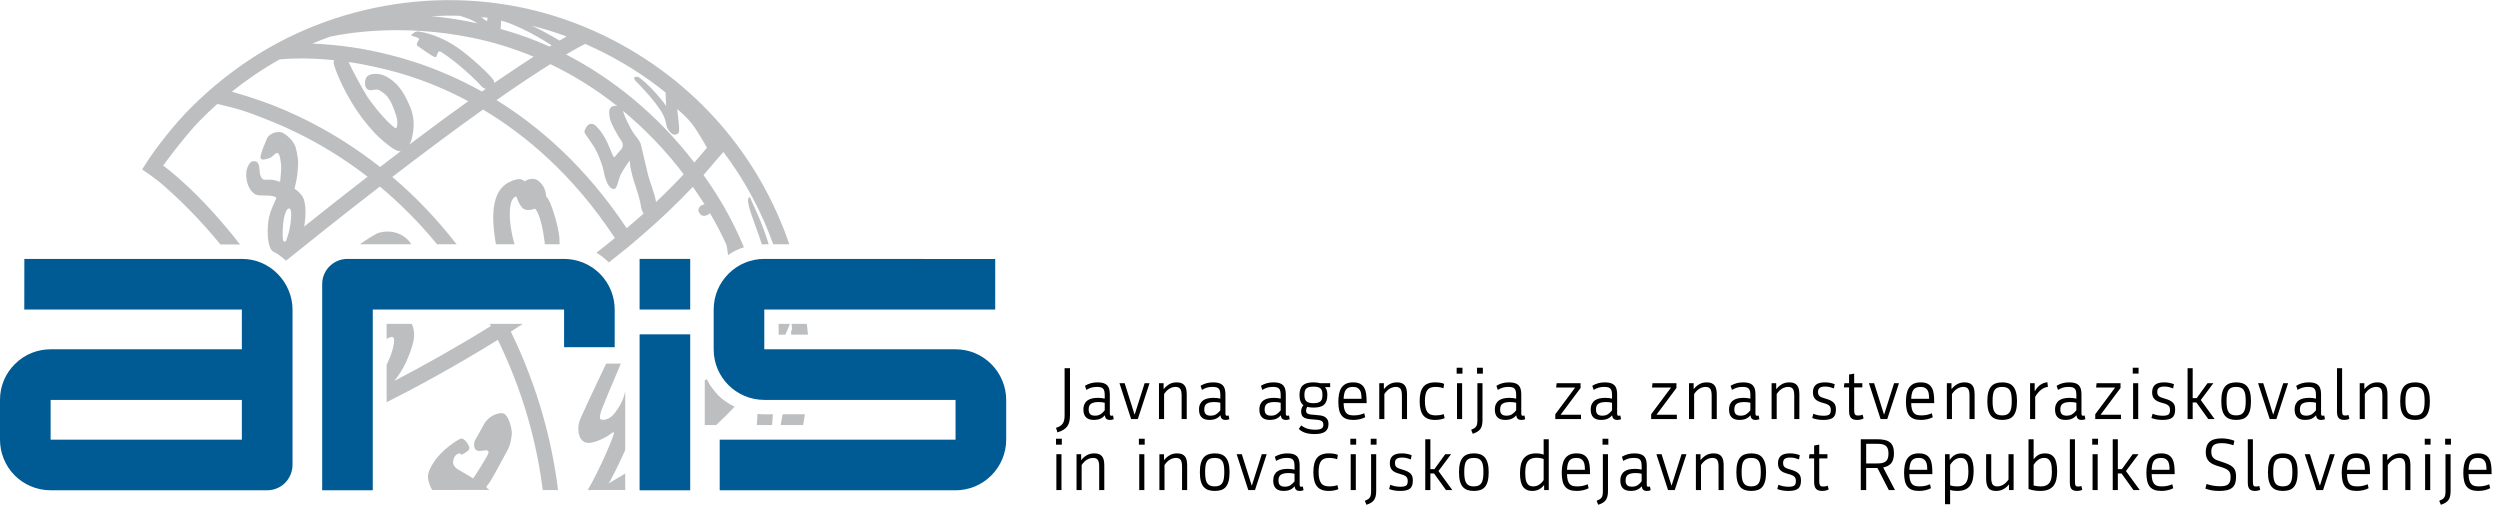
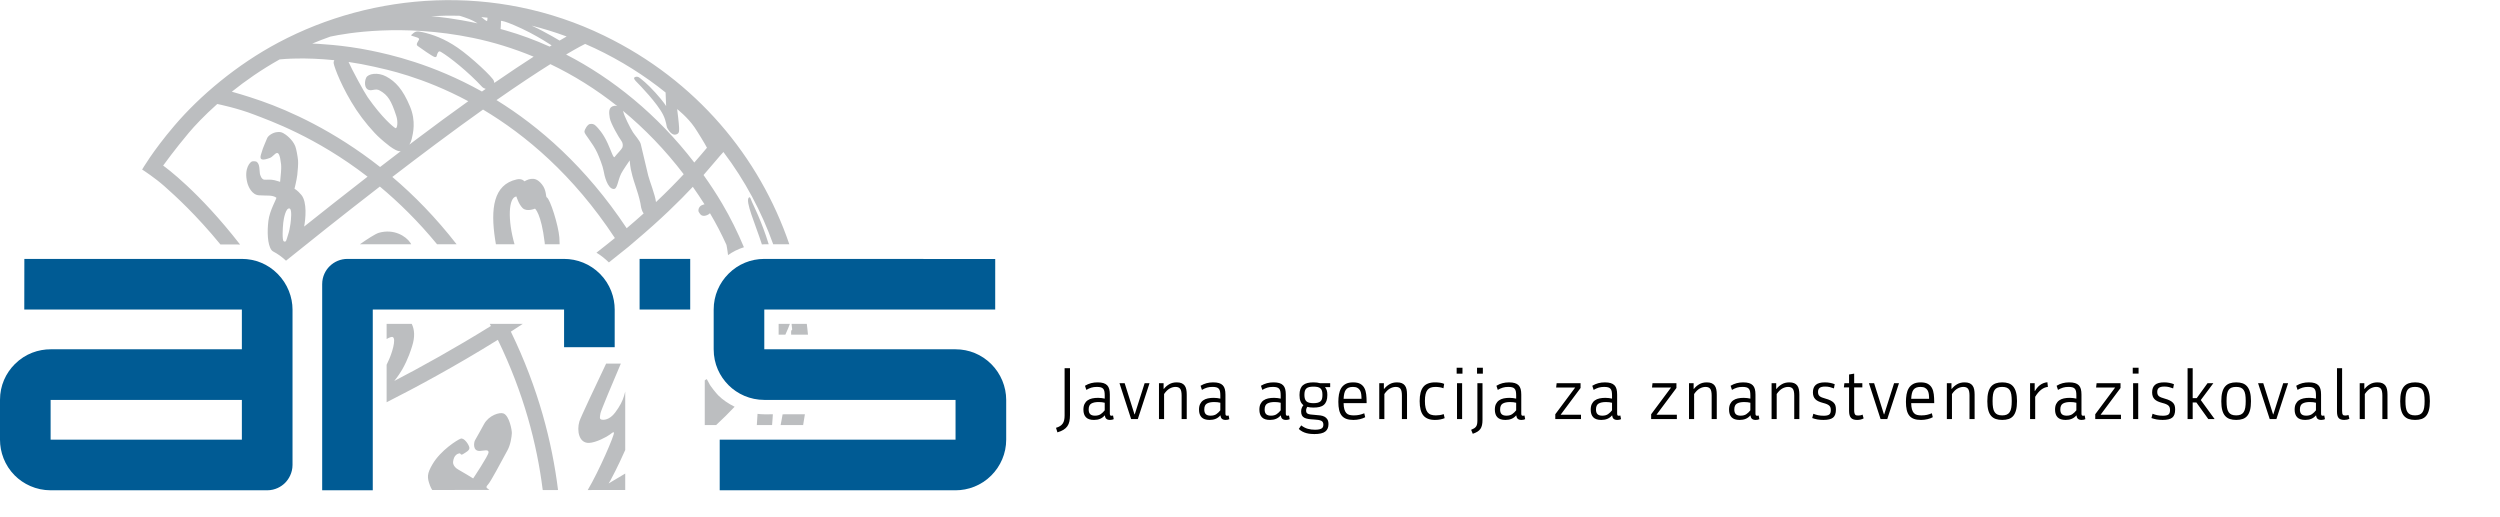
<svg xmlns="http://www.w3.org/2000/svg" xmlns:ns1="http://sodipodi.sourceforge.net/DTD/sodipodi-0.dtd" xmlns:ns2="http://www.inkscape.org/namespaces/inkscape" version="1.1" id="svg2" width="5480.32" height="1133.859" viewBox="0 0 5480.32 1133.859" ns1:docname="ARISLogoSlo.ai">
  <defs id="defs6">
    <clipPath id="clipPath16">
      <path d="M 0,0 H 4110.236 V 850.393 H 0 Z" id="path14" />
    </clipPath>
    <clipPath id="clipPath28">
      <path d="M 0,0 H 4110.236 V 850.393 H 0 Z" id="path26" />
    </clipPath>
    <clipPath id="clipPath50">
      <path d="M 0,0 H 4110.236 V 850.393 H 0 Z" id="path48" />
    </clipPath>
  </defs>
  <g id="g8" ns2:groupmode="layer" ns2:label="ARISLogoSlo" transform="matrix(1.333,0,0,-1.333,0,1133.859)">
    <g id="g10">
      <g id="g12" clip-path="url(#clipPath16)">
        <g id="g18" transform="translate(1750.742,245.052)">
          <path d="m 0,0 v -77.659 c 0,-2.88 -0.233,-5.41 -0.701,-7.59 -0.467,-2.181 -1.265,-4.088 -2.394,-5.723 -1.129,-1.634 -2.589,-3.016 -4.379,-4.145 -1.791,-1.129 -4.009,-2.083 -6.656,-2.862 l 2.335,-7.473 c 3.971,1.168 7.279,2.568 9.926,4.204 2.647,1.635 4.769,3.581 6.365,5.839 1.596,2.258 2.725,4.904 3.387,7.94 0.661,3.037 0.992,6.54 0.992,10.511 L 8.875,0 Z m 35.735,-35.618 c 2.958,1.713 5.742,2.959 8.349,3.737 2.609,0.778 5.586,1.168 8.935,1.168 2.646,0 4.807,-0.233 6.481,-0.691 1.673,-0.467 2.997,-1.245 3.97,-2.365 0.973,-1.109 1.635,-2.569 1.986,-4.379 0.35,-1.81 0.525,-4.019 0.525,-6.627 v -5.206 c -1.869,0.388 -3.601,0.7 -5.197,0.933 -1.596,0.235 -3.523,0.351 -5.781,0.351 -3.503,0 -6.714,-0.312 -9.634,-0.935 -2.919,-0.632 -5.45,-1.702 -7.591,-3.221 -2.141,-1.528 -3.815,-3.522 -5.021,-5.975 -1.207,-2.462 -1.81,-5.567 -1.81,-9.313 0,-5.469 1.401,-9.654 4.204,-12.545 2.803,-2.889 7.202,-4.33 13.196,-4.33 7.552,0 13.352,2.413 17.401,7.241 h 0.583 c 0.312,-4.828 3.114,-7.241 8.408,-7.241 1.324,0 2.453,0.117 3.387,0.341 0.935,0.234 1.83,0.545 2.686,0.924 l -1.168,6.092 c -0.778,-0.311 -1.635,-0.467 -2.569,-0.467 -1.09,0 -1.81,0.292 -2.16,0.876 -0.351,0.584 -0.526,1.625 -0.526,3.104 v 30.782 c 0,3.504 -0.331,6.53 -0.993,9.07 -0.661,2.53 -1.79,4.622 -3.386,6.257 -1.596,1.636 -3.679,2.842 -6.248,3.63 -2.569,0.779 -5.761,1.168 -9.576,1.168 -3.737,0 -7.299,-0.438 -10.686,-1.304 -3.386,-0.866 -6.714,-2.297 -9.984,-4.272 z m 6.423,-39.987 c -1.713,1.605 -2.57,4.204 -2.57,7.804 0,4.779 1.441,8.01 4.322,9.694 2.88,1.683 6.889,2.52 12.028,2.52 1.946,0 3.737,-0.098 5.372,-0.292 1.635,-0.195 3.191,-0.487 4.671,-0.886 v -12.437 c -1.869,-2.433 -4.029,-4.506 -6.481,-6.228 -2.453,-1.722 -5.625,-2.579 -9.518,-2.579 -3.503,0 -6.111,0.798 -7.824,2.404 m 73.221,-0.185 h -0.467 l -16.116,51.149 h -8.525 l 19.152,-58.973 h 10.978 l 19.268,58.973 h -8.058 z m 85.483,-7.824 v 40.289 c 0,3.192 -0.253,6.033 -0.758,8.525 -0.507,2.491 -1.402,4.593 -2.687,6.306 -1.284,1.713 -2.978,3.016 -5.08,3.912 -2.102,0.895 -4.749,1.343 -7.941,1.343 -4.749,0 -8.875,-1.032 -12.378,-3.095 -3.504,-2.062 -6.384,-4.573 -8.642,-7.532 h -0.584 v 9.225 h -7.591 v -58.973 h 8.408 v 41.223 c 2.959,4.282 6.034,7.299 9.226,9.05 3.192,1.752 6.384,2.628 9.576,2.628 3.582,0 6.151,-1.051 7.708,-3.153 1.557,-2.102 2.335,-5.8 2.335,-11.094 v -38.654 z m 24.992,47.996 c 2.958,1.713 5.741,2.959 8.349,3.737 2.609,0.778 5.587,1.168 8.934,1.168 2.647,0 4.807,-0.233 6.481,-0.691 1.674,-0.467 2.998,-1.245 3.971,-2.365 0.973,-1.109 1.635,-2.569 1.985,-4.379 0.35,-1.81 0.526,-4.019 0.526,-6.627 v -5.206 c -1.869,0.388 -3.601,0.7 -5.197,0.933 -1.596,0.235 -3.523,0.351 -5.781,0.351 -3.503,0 -6.715,-0.312 -9.634,-0.935 -2.92,-0.632 -5.45,-1.702 -7.591,-3.221 -2.141,-1.528 -3.815,-3.522 -5.022,-5.975 -1.206,-2.462 -1.81,-5.567 -1.81,-9.313 0,-5.469 1.402,-9.654 4.205,-12.545 2.802,-2.889 7.201,-4.33 13.196,-4.33 7.552,0 13.352,2.413 17.4,7.241 h 0.584 c 0.311,-4.828 3.114,-7.241 8.408,-7.241 1.324,0 2.453,0.117 3.387,0.341 0.934,0.234 1.829,0.545 2.686,0.924 l -1.168,6.092 c -0.779,-0.311 -1.635,-0.467 -2.569,-0.467 -1.09,0 -1.81,0.292 -2.161,0.876 -0.35,0.584 -0.525,1.625 -0.525,3.104 v 30.782 c 0,3.504 -0.331,6.53 -0.993,9.07 -0.661,2.53 -1.79,4.622 -3.387,6.257 -1.595,1.636 -3.678,2.842 -6.247,3.63 -2.569,0.779 -5.761,1.168 -9.576,1.168 -3.737,0 -7.299,-0.438 -10.685,-1.304 -3.387,-0.866 -6.716,-2.297 -9.985,-4.272 z m 6.422,-39.987 c -1.713,1.605 -2.569,4.204 -2.569,7.804 0,4.779 1.44,8.01 4.321,9.694 2.881,1.683 6.89,2.52 12.029,2.52 1.946,0 3.736,-0.098 5.371,-0.292 1.635,-0.195 3.192,-0.487 4.672,-0.886 v -12.437 c -1.869,-2.433 -4.029,-4.506 -6.482,-6.228 -2.452,-1.722 -5.625,-2.579 -9.517,-2.579 -3.504,0 -6.112,0.798 -7.825,2.404 m 92.841,39.987 c 2.958,1.713 5.742,2.959 8.35,3.737 2.608,0.778 5.586,1.168 8.933,1.168 2.647,0 4.808,-0.233 6.482,-0.691 1.674,-0.467 2.997,-1.245 3.97,-2.365 0.974,-1.109 1.635,-2.569 1.985,-4.379 0.351,-1.81 0.526,-4.019 0.526,-6.627 v -5.206 c -1.868,0.388 -3.601,0.7 -5.196,0.933 -1.597,0.235 -3.523,0.351 -5.781,0.351 -3.504,0 -6.715,-0.312 -9.635,-0.935 -2.919,-0.632 -5.449,-1.702 -7.59,-3.221 -2.141,-1.528 -3.815,-3.522 -5.022,-5.975 -1.207,-2.462 -1.81,-5.567 -1.81,-9.313 0,-5.469 1.401,-9.654 4.204,-12.545 2.803,-2.889 7.201,-4.33 13.196,-4.33 7.552,0 13.352,2.413 17.4,7.241 h 0.584 c 0.312,-4.828 3.115,-7.241 8.409,-7.241 1.323,0 2.452,0.117 3.386,0.341 0.934,0.234 1.83,0.545 2.686,0.924 l -1.168,6.092 c -0.778,-0.311 -1.634,-0.467 -2.569,-0.467 -1.09,0 -1.81,0.292 -2.16,0.876 -0.351,0.584 -0.526,1.625 -0.526,3.104 v 30.782 c 0,3.504 -0.331,6.53 -0.992,9.07 -0.662,2.53 -1.791,4.622 -3.387,6.257 -1.596,1.636 -3.679,2.842 -6.248,3.63 -2.569,0.779 -5.761,1.168 -9.576,1.168 -3.737,0 -7.298,-0.438 -10.685,-1.304 -3.387,-0.866 -6.715,-2.297 -9.985,-4.272 z m 6.423,-39.987 c -1.713,1.605 -2.569,4.204 -2.569,7.804 0,4.779 1.44,8.01 4.321,9.694 2.88,1.683 6.89,2.52 12.028,2.52 1.946,0 3.737,-0.098 5.372,-0.292 1.635,-0.195 3.192,-0.487 4.671,-0.886 v -12.437 c -1.868,-2.433 -4.029,-4.506 -6.481,-6.228 -2.453,-1.722 -5.625,-2.579 -9.518,-2.579 -3.503,0 -6.112,0.798 -7.824,2.404 m 87.644,11.902 c 2.841,0.661 5.215,1.809 7.124,3.444 1.907,1.636 3.347,3.777 4.32,6.423 0.974,2.648 1.46,5.956 1.46,9.927 0,3.269 -0.331,5.839 -0.993,7.708 -0.661,1.868 -1.537,3.425 -2.627,4.671 v 0.467 h 8.291 v 6.422 h -16.466 c -3.192,0.935 -6.852,1.402 -10.978,1.402 -3.736,0 -7.045,-0.35 -9.925,-1.051 -2.881,-0.7 -5.295,-1.868 -7.242,-3.503 -1.946,-1.636 -3.405,-3.776 -4.378,-6.424 -0.973,-2.646 -1.46,-5.916 -1.46,-9.809 0,-4.204 0.544,-7.649 1.635,-10.335 1.09,-2.686 2.686,-4.808 4.787,-6.365 -1.089,-1.323 -1.985,-2.822 -2.685,-4.496 -0.701,-1.674 -1.051,-3.561 -1.051,-5.664 0,-2.724 0.428,-4.924 1.284,-6.597 0.857,-1.674 2.16,-2.979 3.912,-3.913 1.752,-0.934 3.971,-1.615 6.657,-2.043 2.686,-0.428 5.82,-0.72 9.401,-0.876 5.294,-0.234 9.167,-0.896 11.619,-1.986 2.453,-1.09 3.679,-3.23 3.679,-6.423 0,-1.323 -0.194,-2.51 -0.584,-3.561 -0.389,-1.051 -1.09,-1.927 -2.102,-2.628 -1.012,-0.7 -2.432,-1.245 -4.262,-1.635 -1.829,-0.389 -4.146,-0.584 -6.949,-0.584 -4.048,0 -7.922,0.506 -11.62,1.519 -3.697,1.011 -7.338,2.881 -10.919,5.605 l -3.97,-5.839 c 1.869,-1.791 3.893,-3.251 6.073,-4.38 2.18,-1.128 4.418,-1.985 6.715,-2.569 2.297,-0.583 4.535,-0.973 6.715,-1.167 2.179,-0.195 4.204,-0.292 6.072,-0.292 8.408,0 14.384,1.372 17.926,4.107 3.543,2.734 5.313,6.793 5.313,12.184 0,3.279 -0.603,5.906 -1.81,7.854 -1.207,1.956 -2.802,3.434 -4.788,4.457 -1.985,1.011 -4.243,1.693 -6.773,2.052 -2.53,0.351 -5.158,0.604 -7.883,0.76 -3.269,0.234 -5.936,0.487 -7.999,0.749 -2.063,0.273 -3.64,0.671 -4.729,1.217 -1.091,0.535 -1.83,1.255 -2.22,2.141 -0.389,0.885 -0.583,1.985 -0.583,3.298 0,1.003 0.175,2.025 0.525,3.066 0.35,1.041 0.837,1.985 1.459,2.842 2.804,-0.779 6.19,-1.168 10.16,-1.168 3.738,0 7.027,0.331 9.869,0.993 m -21.546,9.342 c -2.18,2.063 -3.271,5.548 -3.271,10.452 0,2.569 0.254,4.729 0.76,6.481 0.506,1.752 1.343,3.154 2.511,4.204 1.168,1.051 2.705,1.81 4.612,2.278 1.908,0.467 4.224,0.7 6.949,0.7 2.803,0 5.157,-0.233 7.065,-0.7 1.908,-0.468 3.445,-1.246 4.613,-2.336 1.168,-1.09 1.985,-2.491 2.452,-4.204 0.467,-1.713 0.701,-3.854 0.701,-6.423 0,-2.491 -0.234,-4.594 -0.701,-6.306 -0.467,-1.713 -1.284,-3.095 -2.452,-4.146 -1.168,-1.051 -2.705,-1.829 -4.613,-2.335 -1.908,-0.507 -4.262,-0.76 -7.065,-0.76 -5.528,0 -9.382,1.032 -11.561,3.095 m 99.029,-2.978 v 1.985 c 0,4.438 -0.233,8.623 -0.7,12.554 -0.467,3.932 -1.46,7.338 -2.978,10.219 -1.518,2.88 -3.737,5.157 -6.657,6.831 -2.919,1.674 -6.87,2.511 -11.853,2.511 -5.06,0 -9.167,-0.876 -12.32,-2.627 -3.153,-1.752 -5.605,-4.088 -7.357,-7.007 -1.752,-2.92 -2.959,-6.307 -3.62,-10.16 -0.662,-3.854 -0.994,-7.922 -0.994,-12.204 0,-5.138 0.429,-9.576 1.286,-13.313 0.856,-3.737 2.257,-6.832 4.204,-9.284 1.946,-2.452 4.496,-4.263 7.649,-5.431 3.152,-1.167 7.026,-1.751 11.619,-1.751 3.659,0 7.241,0.418 10.744,1.265 3.503,0.847 6.384,1.917 8.642,3.222 l -1.519,6.491 c -2.491,-1.091 -5.118,-1.946 -7.882,-2.569 -2.764,-0.623 -5.859,-0.935 -9.285,-0.935 -2.801,0 -5.235,0.272 -7.297,0.817 -2.064,0.555 -3.777,1.586 -5.139,3.115 -1.362,1.528 -2.414,3.59 -3.153,6.17 -0.74,2.579 -1.149,5.946 -1.226,10.101 z m -15.181,25.108 c 1.868,-1.012 3.309,-2.394 4.321,-4.146 1.012,-1.752 1.673,-3.814 1.985,-6.189 0.312,-2.374 0.468,-4.924 0.468,-7.649 h -29.429 c 0.155,3.348 0.525,6.267 1.109,8.758 0.583,2.491 1.459,4.516 2.627,6.073 1.168,1.557 2.687,2.725 4.555,3.503 1.868,0.778 4.204,1.168 7.007,1.168 3.036,0 5.488,-0.506 7.357,-1.518 m 81.629,-51.383 v 40.289 c 0,3.192 -0.253,6.033 -0.759,8.525 -0.515,2.491 -1.401,4.593 -2.685,6.306 -1.285,1.713 -2.979,3.016 -5.08,3.912 -2.103,0.895 -4.749,1.343 -7.942,1.343 -4.749,0 -8.875,-1.032 -12.378,-3.095 -3.503,-2.062 -6.384,-4.573 -8.642,-7.532 h -0.584 v 9.225 h -7.591 v -58.973 h 8.408 v 41.223 c 2.959,4.282 6.025,7.299 9.226,9.05 3.192,1.752 6.375,2.628 9.576,2.628 3.571,0 6.141,-1.051 7.708,-3.153 1.557,-2.102 2.335,-5.8 2.335,-11.094 v -38.654 z m 61.076,57.923 c -1.868,0.856 -4.116,1.479 -6.714,1.868 -2.618,0.389 -5.363,0.584 -8.233,0.584 -8.876,0 -15.328,-2.472 -19.327,-7.415 -4.02,-4.945 -6.015,-12.749 -6.015,-23.415 0,-10.822 2.025,-18.685 6.073,-23.59 4.039,-4.904 10.393,-7.357 19.036,-7.357 3.338,0 6.344,0.273 8.991,0.818 2.638,0.545 4.974,1.245 7.007,2.101 l -1.518,6.658 c -2.267,-0.78 -4.437,-1.325 -6.54,-1.636 -2.101,-0.312 -4.282,-0.467 -6.539,-0.467 -3.037,0 -5.693,0.39 -7.941,1.168 -2.268,0.778 -4.107,2.082 -5.547,3.912 -1.45,1.829 -2.54,4.263 -3.271,7.299 -0.749,3.036 -1.109,6.812 -1.109,11.327 0,4.439 0.351,8.136 1.051,11.095 0.701,2.958 1.761,5.333 3.212,7.123 1.43,1.791 3.221,3.056 5.372,3.796 2.14,0.739 4.68,1.109 7.649,1.109 4.973,0 9.381,-0.739 13.195,-2.219 z m 29.537,1.05 h -8.408 v -58.974 h 8.408 z m 0.584,25.458 h -9.576 v -9.692 h 9.576 z m 32.931,-25.458 h -8.408 v -61.076 c 0,-2.335 -0.155,-4.32 -0.467,-5.956 -0.311,-1.635 -0.876,-3.036 -1.693,-4.204 -0.818,-1.167 -1.888,-2.16 -3.211,-2.977 -1.324,-0.818 -2.959,-1.616 -4.905,-2.394 l 2.685,-6.54 c 3.037,1.012 5.587,2.16 7.65,3.445 2.063,1.284 3.698,2.803 4.905,4.554 1.206,1.752 2.082,3.835 2.627,6.248 0.545,2.414 0.817,5.255 0.817,8.525 z m 0.584,25.458 h -9.576 v -9.692 h 9.576 z m 24.525,-36.435 c 2.958,1.713 5.741,2.959 8.349,3.737 2.609,0.778 5.586,1.168 8.934,1.168 2.647,0 4.807,-0.233 6.481,-0.691 1.674,-0.467 2.997,-1.245 3.971,-2.365 0.973,-1.109 1.635,-2.569 1.984,-4.379 0.351,-1.81 0.527,-4.019 0.527,-6.627 v -5.206 c -1.869,0.388 -3.601,0.7 -5.198,0.933 -1.595,0.235 -3.522,0.351 -5.78,0.351 -3.503,0 -6.715,-0.312 -9.635,-0.935 -2.919,-0.632 -5.449,-1.702 -7.59,-3.221 -2.141,-1.528 -3.815,-3.522 -5.022,-5.975 -1.206,-2.462 -1.81,-5.567 -1.81,-9.313 0,-5.469 1.402,-9.654 4.205,-12.545 2.802,-2.889 7.201,-4.33 13.196,-4.33 7.552,0 13.351,2.413 17.399,7.241 h 0.585 c 0.311,-4.828 3.114,-7.241 8.407,-7.241 1.325,0 2.454,0.117 3.387,0.341 0.935,0.234 1.83,0.545 2.687,0.924 l -1.168,6.092 c -0.779,-0.311 -1.635,-0.467 -2.57,-0.467 -1.089,0 -1.809,0.292 -2.16,0.876 -0.35,0.584 -0.525,1.625 -0.525,3.104 v 30.782 c 0,3.504 -0.331,6.53 -0.993,9.07 -0.661,2.53 -1.79,4.622 -3.387,6.257 -1.596,1.636 -3.678,2.842 -6.247,3.63 -2.569,0.779 -5.762,1.168 -9.576,1.168 -3.738,0 -7.299,-0.438 -10.686,-1.304 -3.387,-0.866 -6.715,-2.297 -9.984,-4.272 z m 6.422,-39.987 c -1.712,1.605 -2.569,4.204 -2.569,7.804 0,4.779 1.441,8.01 4.321,9.694 2.88,1.683 6.89,2.52 12.029,2.52 1.946,0 3.736,-0.098 5.371,-0.292 1.636,-0.195 3.192,-0.487 4.672,-0.886 v -12.437 c -1.869,-2.433 -4.03,-4.506 -6.482,-6.228 -2.452,-1.722 -5.625,-2.579 -9.517,-2.579 -3.504,0 -6.112,0.798 -7.825,2.404 m 130.444,-8.009 v 7.123 h -33.516 l 32.816,44.026 v 7.824 h -39.356 l -0.817,-7.123 h 31.297 l -32.699,-43.91 v -7.94 z m 20.787,47.996 c 2.958,1.713 5.742,2.959 8.349,3.737 2.609,0.778 5.586,1.168 8.935,1.168 2.647,0 4.807,-0.233 6.481,-0.691 1.673,-0.467 2.998,-1.245 3.97,-2.365 0.974,-1.109 1.635,-2.569 1.986,-4.379 0.35,-1.81 0.525,-4.019 0.525,-6.627 v -5.206 c -1.868,0.388 -3.601,0.7 -5.196,0.933 -1.597,0.235 -3.524,0.351 -5.782,0.351 -3.502,0 -6.714,-0.312 -9.633,-0.935 -2.92,-0.632 -5.451,-1.702 -7.591,-3.221 -2.142,-1.528 -3.816,-3.522 -5.022,-5.975 -1.207,-2.462 -1.81,-5.567 -1.81,-9.313 0,-5.469 1.401,-9.654 4.204,-12.545 2.803,-2.889 7.202,-4.33 13.196,-4.33 7.552,0 13.353,2.413 17.401,7.241 h 0.584 c 0.311,-4.828 3.114,-7.241 8.408,-7.241 1.323,0 2.452,0.117 3.386,0.341 0.935,0.234 1.83,0.545 2.686,0.924 l -1.168,6.092 c -0.778,-0.311 -1.635,-0.467 -2.568,-0.467 -1.091,0 -1.811,0.292 -2.161,0.876 -0.35,0.584 -0.526,1.625 -0.526,3.104 v 30.782 c 0,3.504 -0.331,6.53 -0.992,9.07 -0.662,2.53 -1.791,4.622 -3.387,6.257 -1.595,1.636 -3.678,2.842 -6.248,3.63 -2.569,0.779 -5.761,1.168 -9.576,1.168 -3.736,0 -7.299,-0.438 -10.685,-1.304 -3.387,-0.866 -6.715,-2.297 -9.985,-4.272 z m 6.423,-39.987 c -1.713,1.605 -2.57,4.204 -2.57,7.804 0,4.779 1.441,8.01 4.322,9.694 2.881,1.683 6.889,2.52 12.028,2.52 1.946,0 3.737,-0.098 5.372,-0.292 1.635,-0.195 3.191,-0.487 4.671,-0.886 v -12.437 c -1.868,-2.433 -4.028,-4.506 -6.481,-6.228 -2.453,-1.722 -5.625,-2.579 -9.518,-2.579 -3.503,0 -6.111,0.798 -7.824,2.404 m 130.444,-8.009 v 7.123 h -33.517 l 32.816,44.026 v 7.824 h -39.355 l -0.818,-7.123 h 31.298 l -32.698,-43.91 v -7.94 z m 65.63,0 v 40.289 c 0,3.192 -0.253,6.033 -0.759,8.525 -0.506,2.491 -1.401,4.593 -2.685,6.306 -1.286,1.713 -2.979,3.016 -5.08,3.912 -2.103,0.895 -4.749,1.343 -7.942,1.343 -4.749,0 -8.875,-1.032 -12.379,-3.095 -3.503,-2.062 -6.384,-4.573 -8.641,-7.532 h -0.584 v 9.225 h -7.591 v -58.973 h 8.408 v 41.223 c 2.959,4.282 6.034,7.299 9.226,9.05 3.192,1.752 6.384,2.628 9.576,2.628 3.582,0 6.15,-1.051 7.708,-3.153 1.556,-2.102 2.336,-5.8 2.336,-11.094 v -38.654 z m 24.991,47.996 c 2.959,1.713 5.742,2.959 8.35,3.737 2.608,0.778 5.586,1.168 8.933,1.168 2.648,0 4.808,-0.233 6.482,-0.691 1.674,-0.467 2.998,-1.245 3.971,-2.365 0.973,-1.109 1.634,-2.569 1.985,-4.379 0.35,-1.81 0.525,-4.019 0.525,-6.627 v -5.206 c -1.868,0.388 -3.6,0.7 -5.196,0.933 -1.597,0.235 -3.523,0.351 -5.781,0.351 -3.503,0 -6.715,-0.312 -9.634,-0.935 -2.92,-0.632 -5.45,-1.702 -7.591,-3.221 -2.141,-1.528 -3.814,-3.522 -5.021,-5.975 -1.207,-2.462 -1.811,-5.567 -1.811,-9.313 0,-5.469 1.401,-9.654 4.204,-12.545 2.803,-2.889 7.202,-4.33 13.196,-4.33 7.552,0 13.352,2.413 17.401,7.241 h 0.584 c 0.311,-4.828 3.114,-7.241 8.408,-7.241 1.323,0 2.452,0.117 3.387,0.341 0.933,0.234 1.829,0.545 2.685,0.924 l -1.167,6.092 c -0.779,-0.311 -1.635,-0.467 -2.569,-0.467 -1.09,0 -1.811,0.292 -2.161,0.876 -0.35,0.584 -0.526,1.625 -0.526,3.104 v 30.782 c 0,3.504 -0.33,6.53 -0.992,9.07 -0.662,2.53 -1.791,4.622 -3.386,6.257 -1.597,1.636 -3.679,2.842 -6.248,3.63 -2.57,0.779 -5.761,1.168 -9.577,1.168 -3.736,0 -7.298,-0.438 -10.685,-1.304 -3.386,-0.866 -6.715,-2.297 -9.985,-4.272 z m 6.423,-39.987 c -1.713,1.605 -2.569,4.204 -2.569,7.804 0,4.779 1.44,8.01 4.321,9.694 2.881,1.683 6.89,2.52 12.028,2.52 1.947,0 3.738,-0.098 5.372,-0.292 1.635,-0.195 3.193,-0.487 4.671,-0.886 v -12.437 c -1.868,-2.433 -4.028,-4.506 -6.481,-6.228 -2.452,-1.722 -5.624,-2.579 -9.518,-2.579 -3.503,0 -6.111,0.798 -7.824,2.404 m 104.402,-8.009 v 40.289 c 0,3.192 -0.254,6.033 -0.759,8.525 -0.506,2.491 -1.402,4.593 -2.686,6.306 -1.284,1.713 -2.978,3.016 -5.08,3.912 -2.102,0.895 -4.749,1.343 -7.94,1.343 -4.75,0 -8.876,-1.032 -12.379,-3.095 -3.504,-2.062 -6.385,-4.573 -8.643,-7.532 h -0.583 v 9.225 h -7.591 v -58.973 h 8.408 v 41.223 c 2.958,4.282 6.034,7.299 9.226,9.05 3.191,1.752 6.384,2.628 9.575,2.628 3.582,0 6.152,-1.051 7.708,-3.153 1.557,-2.102 2.336,-5.8 2.336,-11.094 v -38.654 z m 59.383,22.003 c -0.515,1.791 -1.421,3.396 -2.744,4.798 -1.334,1.401 -3.095,2.676 -5.313,3.805 -2.219,1.128 -5.041,2.16 -8.467,3.104 -2.258,0.623 -4.165,1.246 -5.723,1.869 -1.566,0.623 -2.803,1.323 -3.737,2.101 -0.934,0.788 -1.625,1.743 -2.043,2.871 -0.429,1.129 -0.643,2.521 -0.643,4.156 0,3.046 0.915,5.264 2.744,6.666 1.83,1.411 4.847,2.112 9.051,2.112 2.803,0 5.323,-0.292 7.591,-0.876 2.258,-0.584 4.516,-1.304 6.773,-2.16 l 1.285,6.938 c -2.335,0.925 -4.846,1.645 -7.533,2.18 -2.685,0.535 -5.546,0.808 -8.583,0.808 -6.851,0 -11.853,-1.363 -15.006,-4.097 -3.154,-2.734 -4.73,-6.832 -4.73,-12.291 0,-2.491 0.331,-4.662 0.993,-6.491 0.661,-1.84 1.655,-3.436 2.978,-4.798 1.323,-1.362 3.036,-2.54 5.137,-3.513 2.103,-0.973 4.633,-1.849 7.592,-2.628 2.491,-0.632 4.554,-1.294 6.189,-1.995 1.635,-0.7 2.939,-1.499 3.913,-2.393 0.972,-0.906 1.644,-1.956 2.043,-3.163 0.389,-1.207 0.584,-2.638 0.584,-4.273 0,-3.746 -0.953,-6.219 -2.862,-7.434 -1.917,-1.207 -4.845,-1.811 -8.816,-1.811 -3.426,0 -6.52,0.292 -9.284,0.876 -2.764,0.584 -5.353,1.382 -7.766,2.394 l -1.869,-7.055 c 2.725,-1.003 5.557,-1.762 8.525,-2.307 2.958,-0.525 6.306,-0.798 10.043,-0.798 7.319,0 12.554,1.265 15.707,3.805 3.154,2.53 4.73,6.958 4.73,13.284 0,2.413 -0.253,4.526 -0.759,6.316 m 44.201,30.081 v 6.889 h -13.429 v 15.766 l -8.409,-1.401 v -14.365 h -7.708 l -0.817,-6.889 h 8.525 v -38.772 c 0,-5.137 1.032,-8.875 3.095,-11.211 2.064,-2.335 5.43,-3.503 10.102,-3.503 1.868,0 3.737,0.195 5.605,0.584 1.868,0.389 3.581,1.051 5.139,1.986 l -1.752,6.188 c -1.324,-0.622 -2.569,-1.031 -3.737,-1.225 -1.168,-0.195 -2.336,-0.292 -3.503,-0.292 -1.168,0 -2.161,0.097 -2.979,0.292 -0.817,0.194 -1.478,0.623 -1.985,1.284 -0.506,0.662 -0.895,1.577 -1.168,2.744 -0.272,1.168 -0.408,2.686 -0.408,4.555 v 37.37 z m 35.969,-44.26 h -0.468 l -16.115,51.149 h -8.525 l 19.152,-58.973 h 10.978 l 19.268,58.973 h -8.057 z m 82.213,18.451 v 1.985 c 0,4.438 -0.233,8.623 -0.7,12.554 -0.468,3.932 -1.46,7.338 -2.979,10.219 -1.517,2.88 -3.736,5.157 -6.656,6.831 -2.919,1.674 -6.87,2.511 -11.853,2.511 -5.061,0 -9.167,-0.876 -12.321,-2.627 -3.152,-1.752 -5.605,-4.088 -7.356,-7.007 -1.752,-2.92 -2.959,-6.307 -3.62,-10.16 -0.662,-3.854 -0.994,-7.922 -0.994,-12.204 0,-5.138 0.429,-9.576 1.286,-13.313 0.856,-3.737 2.256,-6.832 4.204,-9.284 1.946,-2.452 4.496,-4.263 7.648,-5.431 3.153,-1.167 7.027,-1.751 11.62,-1.751 3.659,0 7.241,0.418 10.743,1.265 3.504,0.847 6.385,1.917 8.643,3.222 l -1.519,6.491 c -2.491,-1.091 -5.119,-1.946 -7.882,-2.569 -2.764,-0.623 -5.859,-0.935 -9.285,-0.935 -2.802,0 -5.235,0.272 -7.298,0.817 -2.063,0.555 -3.776,1.586 -5.138,3.115 -1.362,1.528 -2.414,3.59 -3.153,6.17 -0.74,2.579 -1.149,5.946 -1.227,10.101 z m -15.181,25.108 c 1.868,-1.012 3.309,-2.394 4.321,-4.146 1.011,-1.752 1.673,-3.814 1.985,-6.189 0.312,-2.374 0.467,-4.924 0.467,-7.649 h -29.429 c 0.156,3.348 0.525,6.267 1.109,8.758 0.584,2.491 1.46,4.516 2.628,6.073 1.168,1.557 2.687,2.725 4.555,3.503 1.868,0.778 4.204,1.168 7.007,1.168 3.036,0 5.488,-0.506 7.357,-1.518 m 81.629,-51.383 v 40.289 c 0,3.192 -0.262,6.033 -0.759,8.525 -0.515,2.491 -1.401,4.593 -2.695,6.306 -1.275,1.713 -2.969,3.016 -5.07,3.912 -2.103,0.895 -4.759,1.343 -7.942,1.343 -4.758,0 -8.884,-1.032 -12.378,-3.095 -3.503,-2.062 -6.394,-4.573 -8.642,-7.532 h -0.584 v 9.225 h -7.591 v -58.973 h 8.408 v 41.223 c 2.949,4.282 6.025,7.299 9.216,9.05 3.193,1.752 6.385,2.628 9.586,2.628 3.571,0 6.141,-1.051 7.698,-3.153 1.557,-2.102 2.345,-5.8 2.345,-11.094 v -38.654 z m 55.939,0.116 c 3.036,1.013 5.556,2.706 7.59,5.08 2.014,2.375 3.562,5.547 4.613,9.518 1.051,3.97 1.576,8.914 1.576,14.831 0,5.839 -0.555,10.724 -1.635,14.656 -1.099,3.932 -2.676,7.104 -4.729,9.517 -2.073,2.414 -4.603,4.126 -7.591,5.139 -3.007,1.012 -6.452,1.518 -10.335,1.518 -3.971,0 -7.474,-0.526 -10.51,-1.576 -3.037,-1.051 -5.605,-2.784 -7.708,-5.198 -2.101,-2.413 -3.679,-5.605 -4.729,-9.575 -1.051,-3.971 -1.576,-8.876 -1.576,-14.715 0,-5.839 0.525,-10.724 1.576,-14.656 1.05,-3.932 2.628,-7.084 4.729,-9.459 2.103,-2.374 4.671,-4.067 7.708,-5.08 3.036,-1.012 6.539,-1.518 10.51,-1.518 3.961,0 7.474,0.506 10.511,1.518 m -18.102,7.24 c -2.034,0.857 -3.669,2.22 -4.904,4.088 -1.256,1.868 -2.132,4.302 -2.628,7.299 -0.516,2.997 -0.759,6.637 -0.759,10.919 0,4.437 0.243,8.136 0.759,11.094 0.496,2.959 1.372,5.333 2.628,7.124 1.235,1.79 2.87,3.075 4.904,3.853 2.015,0.778 4.506,1.168 7.474,1.168 3.037,0 5.548,-0.409 7.523,-1.226 1.994,-0.818 3.601,-2.122 4.856,-3.913 1.236,-1.79 2.112,-4.184 2.628,-7.181 0.496,-2.997 0.758,-6.637 0.758,-10.919 0,-4.282 -0.262,-7.922 -0.758,-10.919 -0.516,-2.997 -1.392,-5.431 -2.628,-7.299 -1.255,-1.868 -2.862,-3.231 -4.856,-4.088 -1.975,-0.855 -4.486,-1.284 -7.523,-1.284 -2.968,0 -5.459,0.429 -7.474,1.284 m 81.854,53.252 c -2.336,-0.233 -4.535,-0.759 -6.599,-1.576 -2.062,-0.817 -3.931,-1.868 -5.604,-3.153 -1.674,-1.285 -3.193,-2.744 -4.555,-4.379 -1.362,-1.635 -2.55,-3.348 -3.562,-5.139 h -0.585 v 12.612 h -7.589 v -58.973 h 8.408 v 36.669 c 3.114,5.138 6.442,9.05 9.984,11.736 3.543,2.686 7.183,4.185 10.919,4.496 z m 17.4,-12.612 c 2.958,1.713 5.741,2.959 8.35,3.737 2.608,0.778 5.586,1.168 8.933,1.168 2.648,0 4.808,-0.233 6.482,-0.691 1.674,-0.467 2.997,-1.245 3.97,-2.365 0.973,-1.109 1.635,-2.569 1.986,-4.379 0.349,-1.81 0.525,-4.019 0.525,-6.627 v -5.206 c -1.868,0.388 -3.6,0.7 -5.197,0.933 -1.596,0.235 -3.523,0.351 -5.78,0.351 -3.503,0 -6.715,-0.312 -9.634,-0.935 -2.92,-0.632 -5.45,-1.702 -7.591,-3.221 -2.142,-1.528 -3.815,-3.522 -5.022,-5.975 -1.207,-2.462 -1.81,-5.567 -1.81,-9.313 0,-5.469 1.401,-9.654 4.204,-12.545 2.803,-2.889 7.201,-4.33 13.196,-4.33 7.552,0 13.352,2.413 17.401,7.241 h 0.584 c 0.311,-4.828 3.114,-7.241 8.408,-7.241 1.323,0 2.452,0.117 3.387,0.341 0.933,0.234 1.829,0.545 2.685,0.924 l -1.168,6.092 c -0.778,-0.311 -1.635,-0.467 -2.569,-0.467 -1.09,0 -1.81,0.292 -2.16,0.876 -0.351,0.584 -0.526,1.625 -0.526,3.104 v 30.782 c 0,3.504 -0.331,6.53 -0.993,9.07 -0.661,2.53 -1.79,4.622 -3.386,6.257 -1.596,1.636 -3.678,2.842 -6.248,3.63 -2.569,0.779 -5.76,1.168 -9.576,1.168 -3.736,0 -7.299,-0.438 -10.685,-1.304 -3.387,-0.866 -6.715,-2.297 -9.985,-4.272 z m 6.423,-39.987 c -1.713,1.605 -2.569,4.204 -2.569,7.804 0,4.779 1.44,8.01 4.321,9.694 2.881,1.683 6.89,2.52 12.028,2.52 1.946,0 3.737,-0.098 5.372,-0.292 1.635,-0.195 3.192,-0.487 4.671,-0.886 v -12.437 c -1.868,-2.433 -4.029,-4.506 -6.481,-6.228 -2.452,-1.722 -5.625,-2.579 -9.518,-2.579 -3.503,0 -6.111,0.798 -7.824,2.404 m 97.161,-8.009 v 7.123 h -33.516 l 32.816,44.026 v 7.824 h -39.356 l -0.817,-7.123 h 31.297 l -32.698,-43.91 v -7.94 z m 28.378,58.973 h -8.408 v -58.974 h 8.408 z m 0.584,25.458 h -9.576 v -9.692 h 9.576 z m 59.383,-62.428 c -0.506,1.791 -1.421,3.396 -2.744,4.798 -1.324,1.401 -3.095,2.676 -5.314,3.805 -2.219,1.128 -5.041,2.16 -8.467,3.104 -2.257,0.623 -4.165,1.246 -5.722,1.869 -1.557,0.623 -2.803,1.323 -3.737,2.101 -0.934,0.788 -1.615,1.743 -2.044,2.871 -0.428,1.129 -0.642,2.521 -0.642,4.156 0,3.046 0.915,5.264 2.745,6.666 1.829,1.411 4.846,2.112 9.05,2.112 2.802,0 5.333,-0.292 7.591,-0.876 2.257,-0.584 4.515,-1.304 6.773,-2.16 l 1.284,6.938 c -2.335,0.925 -4.846,1.645 -7.532,2.18 -2.686,0.535 -5.547,0.808 -8.583,0.808 -6.852,0 -11.854,-1.363 -15.007,-4.097 -3.152,-2.734 -4.729,-6.832 -4.729,-12.291 0,-2.491 0.331,-4.662 0.993,-6.491 0.661,-1.84 1.654,-3.436 2.977,-4.798 1.325,-1.362 3.036,-2.54 5.139,-3.513 2.102,-0.973 4.632,-1.849 7.591,-2.628 2.491,-0.632 4.554,-1.294 6.189,-1.995 1.635,-0.7 2.939,-1.499 3.912,-2.393 0.973,-0.906 1.655,-1.956 2.043,-3.163 0.39,-1.207 0.584,-2.638 0.584,-4.273 0,-3.746 -0.953,-6.219 -2.861,-7.434 -1.907,-1.207 -4.846,-1.811 -8.816,-1.811 -3.426,0 -6.521,0.292 -9.285,0.876 -2.763,0.584 -5.352,1.382 -7.765,2.394 l -1.868,-7.055 c 2.724,-1.003 5.566,-1.762 8.524,-2.307 2.959,-0.525 6.307,-0.798 10.043,-0.798 7.318,0 12.554,1.265 15.707,3.805 3.153,2.53 4.73,6.958 4.73,13.284 0,2.413 -0.253,4.526 -0.759,6.316 m 29.603,-22.003 v 27.326 h 6.074 l 19.619,-27.326 h 10.393 l -22.772,31.297 20.67,27.676 h -9.576 l -17.751,-24.523 h -6.657 V 0 h -8.408 v -83.614 z m 82.097,0.116 c 3.037,1.013 5.566,2.706 7.591,5.08 2.024,2.375 3.562,5.547 4.613,9.518 1.051,3.97 1.576,8.914 1.576,14.831 0,5.839 -0.545,10.724 -1.635,14.656 -1.089,3.932 -2.666,7.104 -4.729,9.517 -2.064,2.414 -4.594,4.126 -7.591,5.139 -2.997,1.012 -6.442,1.518 -10.335,1.518 -3.971,0 -7.473,-0.526 -10.511,-1.576 -3.036,-1.051 -5.605,-2.784 -7.707,-5.198 -2.102,-2.413 -3.678,-5.605 -4.729,-9.575 -1.051,-3.971 -1.577,-8.876 -1.577,-14.715 0,-5.839 0.526,-10.724 1.577,-14.656 1.051,-3.932 2.627,-7.084 4.729,-9.459 2.102,-2.374 4.671,-4.067 7.707,-5.08 3.038,-1.012 6.54,-1.518 10.511,-1.518 3.971,0 7.474,0.506 10.51,1.518 m -18.101,7.24 c -2.024,0.857 -3.659,2.22 -4.905,4.088 -1.245,1.868 -2.121,4.302 -2.627,7.299 -0.506,2.997 -0.76,6.637 -0.76,10.919 0,4.437 0.254,8.136 0.76,11.094 0.506,2.959 1.382,5.333 2.627,7.124 1.246,1.79 2.881,3.075 4.905,3.853 2.025,0.778 4.516,1.168 7.474,1.168 3.036,0 5.547,-0.409 7.532,-1.226 1.986,-0.818 3.602,-2.122 4.847,-3.913 1.245,-1.79 2.122,-4.184 2.628,-7.181 0.506,-2.997 0.759,-6.637 0.759,-10.919 0,-4.282 -0.253,-7.922 -0.759,-10.919 -0.506,-2.997 -1.383,-5.431 -2.628,-7.299 -1.245,-1.868 -2.861,-3.231 -4.847,-4.088 -1.985,-0.855 -4.496,-1.284 -7.532,-1.284 -2.958,0 -5.449,0.429 -7.474,1.284 m 68.667,0.468 h -0.466 l -16.117,51.149 h -8.525 l 19.152,-58.973 h 10.978 l 19.268,58.973 h -8.057 z m 39.823,40.172 c 2.958,1.713 5.741,2.959 8.349,3.737 2.609,0.778 5.586,1.168 8.934,1.168 2.647,0 4.807,-0.233 6.481,-0.691 1.674,-0.467 2.997,-1.245 3.971,-2.365 0.973,-1.109 1.635,-2.569 1.985,-4.379 0.35,-1.81 0.526,-4.019 0.526,-6.627 v -5.206 c -1.868,0.388 -3.601,0.7 -5.198,0.933 -1.595,0.235 -3.522,0.351 -5.78,0.351 -3.504,0 -6.715,-0.312 -9.635,-0.935 -2.919,-0.632 -5.449,-1.702 -7.59,-3.221 -2.141,-1.528 -3.815,-3.522 -5.022,-5.975 -1.206,-2.462 -1.809,-5.567 -1.809,-9.313 0,-5.469 1.401,-9.654 4.204,-12.545 2.802,-2.889 7.201,-4.33 13.196,-4.33 7.552,0 13.351,2.413 17.4,7.241 h 0.584 c 0.311,-4.828 3.114,-7.241 8.408,-7.241 1.324,0 2.453,0.117 3.387,0.341 0.934,0.234 1.829,0.545 2.686,0.924 l -1.168,6.092 c -0.779,-0.311 -1.635,-0.467 -2.57,-0.467 -1.089,0 -1.809,0.292 -2.16,0.876 -0.35,0.584 -0.525,1.625 -0.525,3.104 v 30.782 c 0,3.504 -0.331,6.53 -0.993,9.07 -0.661,2.53 -1.79,4.622 -3.387,6.257 -1.596,1.636 -3.678,2.842 -6.247,3.63 -2.569,0.779 -5.762,1.168 -9.576,1.168 -3.738,0 -7.299,-0.438 -10.686,-1.304 -3.386,-0.866 -6.715,-2.297 -9.984,-4.272 z m 6.422,-39.987 c -1.712,1.605 -2.569,4.204 -2.569,7.804 0,4.779 1.441,8.01 4.321,9.694 2.88,1.683 6.89,2.52 12.029,2.52 1.946,0 3.736,-0.098 5.371,-0.292 1.636,-0.195 3.192,-0.487 4.672,-0.886 v -12.437 c -1.868,-2.433 -4.03,-4.506 -6.482,-6.228 -2.452,-1.722 -5.625,-2.579 -9.517,-2.579 -3.504,0 -6.112,0.798 -7.825,2.404 m 78.828,-7.425 -1.519,6.189 c -1.558,-0.623 -3.348,-0.934 -5.372,-0.934 -0.935,0 -1.732,0.097 -2.394,0.292 -0.662,0.194 -1.187,0.584 -1.577,1.168 -0.388,0.584 -0.68,1.381 -0.875,2.393 -0.195,1.013 -0.292,2.375 -0.292,4.088 V 0 h -8.409 v -71.235 c 0,-4.906 0.896,-8.428 2.687,-10.57 1.79,-2.14 4.866,-3.211 9.225,-3.211 1.557,0 3.075,0.156 4.555,0.467 1.478,0.312 2.803,0.818 3.971,1.519 m 62.593,-0.584 v 40.289 c 0,3.192 -0.253,6.033 -0.758,8.525 -0.506,2.491 -1.402,4.593 -2.686,6.306 -1.285,1.713 -2.978,3.016 -5.08,3.912 -2.103,0.895 -4.75,1.343 -7.941,1.343 -4.749,0 -8.875,-1.032 -12.379,-3.095 -3.503,-2.062 -6.384,-4.573 -8.642,-7.532 h -0.584 v 9.225 h -7.591 v -58.973 h 8.408 v 41.223 c 2.958,4.282 6.035,7.299 9.226,9.05 3.192,1.752 6.385,2.628 9.576,2.628 3.581,0 6.151,-1.051 7.708,-3.153 1.557,-2.102 2.335,-5.8 2.335,-11.094 v -38.654 z m 55.938,0.116 c 3.037,1.013 5.567,2.706 7.591,5.08 2.024,2.375 3.562,5.547 4.613,9.518 1.051,3.97 1.576,8.914 1.576,14.831 0,5.839 -0.545,10.724 -1.635,14.656 -1.089,3.932 -2.666,7.104 -4.729,9.517 -2.064,2.414 -4.593,4.126 -7.591,5.139 -2.997,1.012 -6.442,1.518 -10.335,1.518 -3.971,0 -7.474,-0.526 -10.511,-1.576 -3.036,-1.051 -5.604,-2.784 -7.707,-5.198 -2.101,-2.413 -3.678,-5.605 -4.729,-9.575 -1.051,-3.971 -1.577,-8.876 -1.577,-14.715 0,-5.839 0.526,-10.724 1.577,-14.656 1.051,-3.932 2.628,-7.084 4.729,-9.459 2.103,-2.374 4.671,-4.067 7.707,-5.08 3.037,-1.012 6.54,-1.518 10.511,-1.518 3.971,0 7.474,0.506 10.51,1.518 m -18.101,7.24 c -2.024,0.857 -3.659,2.22 -4.905,4.088 -1.245,1.868 -2.121,4.302 -2.627,7.299 -0.506,2.997 -0.759,6.637 -0.759,10.919 0,4.437 0.253,8.136 0.759,11.094 0.506,2.959 1.382,5.333 2.627,7.124 1.246,1.79 2.881,3.075 4.905,3.853 2.025,0.778 4.516,1.168 7.474,1.168 3.037,0 5.548,-0.409 7.533,-1.226 1.985,-0.818 3.601,-2.122 4.846,-3.913 1.246,-1.79 2.122,-4.184 2.628,-7.181 0.506,-2.997 0.759,-6.637 0.759,-10.919 0,-4.282 -0.253,-7.922 -0.759,-10.919 -0.506,-2.997 -1.382,-5.431 -2.628,-7.299 -1.245,-1.868 -2.861,-3.231 -4.846,-4.088 -1.985,-0.855 -4.496,-1.284 -7.533,-1.284 -2.958,0 -5.449,0.429 -7.474,1.284" style="fill:#000000;fill-opacity:1;fill-rule:nonzero;stroke:none" id="path20" />
        </g>
      </g>
    </g>
    <g id="g22">
      <g id="g24" clip-path="url(#clipPath28)">
-         <path d="m 1745.606,103.631 h -8.408 V 44.657 h 8.408 z m 0.583,25.458 h -9.576 v -9.692 h 9.576 z m 69.835,-84.432 v 40.289 c 0,3.192 -0.253,6.034 -0.758,8.525 -0.507,2.491 -1.402,4.594 -2.686,6.306 -1.285,1.713 -2.978,3.017 -5.08,3.913 -2.103,0.895 -4.75,1.342 -7.941,1.342 -4.75,0 -8.876,-1.031 -12.379,-3.094 -3.504,-2.064 -6.385,-4.575 -8.642,-7.533 h -0.584 v 9.226 h -7.591 V 44.657 h 8.408 V 85.88 c 2.959,4.282 6.034,7.299 9.226,9.051 3.192,1.752 6.384,2.628 9.576,2.628 3.581,0 6.151,-1.052 7.708,-3.154 1.556,-2.102 2.335,-5.799 2.335,-11.093 V 44.657 Z m 65.865,58.974 h -8.408 V 44.657 h 8.408 z m 0.584,25.458 h -9.576 v -9.692 h 9.576 z m 69.824,-84.432 v 40.289 c 0,3.192 -0.253,6.034 -0.758,8.525 -0.507,2.491 -1.402,4.594 -2.686,6.306 -1.285,1.713 -2.978,3.017 -5.081,3.913 -2.102,0.895 -4.749,1.342 -7.94,1.342 -4.749,0 -8.876,-1.031 -12.379,-3.094 -3.504,-2.064 -6.384,-4.575 -8.642,-7.533 h -0.584 v 9.226 h -7.591 V 44.657 h 8.408 V 85.88 c 2.959,4.282 6.034,7.299 9.226,9.051 3.192,1.752 6.384,2.628 9.576,2.628 3.582,0 6.151,-1.052 7.708,-3.154 1.557,-2.102 2.335,-5.799 2.335,-11.093 V 44.657 Z m 55.938,0.117 c 3.036,1.011 5.567,2.705 7.591,5.08 2.025,2.374 3.562,5.547 4.613,9.517 1.051,3.971 1.577,8.914 1.577,14.831 0,5.839 -0.545,10.725 -1.636,14.657 -1.089,3.931 -2.666,7.103 -4.729,9.517 -2.063,2.413 -4.593,4.126 -7.591,5.138 -2.997,1.013 -6.442,1.518 -10.335,1.518 -3.971,0 -7.474,-0.525 -10.51,-1.576 -3.036,-1.052 -5.606,-2.783 -7.708,-5.197 -2.102,-2.413 -3.678,-5.606 -4.729,-9.576 -1.051,-3.97 -1.577,-8.875 -1.577,-14.714 0,-5.839 0.526,-10.725 1.577,-14.656 1.051,-3.932 2.627,-7.085 4.729,-9.459 2.102,-2.375 4.672,-4.069 7.708,-5.08 3.036,-1.012 6.539,-1.518 10.51,-1.518 3.971,0 7.474,0.506 10.51,1.518 m -18.101,7.24 c -2.024,0.856 -3.659,2.219 -4.905,4.088 -1.245,1.868 -2.121,4.3 -2.627,7.299 -0.506,2.997 -0.759,6.636 -0.759,10.918 0,4.438 0.253,8.136 0.759,11.094 0.506,2.958 1.382,5.333 2.627,7.124 1.246,1.79 2.881,3.075 4.905,3.854 2.025,0.778 4.516,1.168 7.474,1.168 3.037,0 5.547,-0.409 7.533,-1.227 1.985,-0.817 3.601,-2.121 4.846,-3.912 1.246,-1.791 2.121,-4.184 2.628,-7.182 0.506,-2.998 0.759,-6.637 0.759,-10.919 0,-4.282 -0.253,-7.921 -0.759,-10.918 -0.507,-2.999 -1.382,-5.431 -2.628,-7.299 -1.245,-1.869 -2.861,-3.232 -4.846,-4.088 -1.986,-0.857 -4.496,-1.284 -7.533,-1.284 -2.958,0 -5.449,0.427 -7.474,1.284 m 68.677,0.468 h -0.467 l -16.116,51.149 h -8.525 l 19.152,-58.974 h 10.978 l 19.269,58.974 h -8.059 z m 39.822,40.171 c 2.959,1.713 5.732,2.959 8.35,3.738 2.608,0.778 5.586,1.168 8.934,1.168 2.637,0 4.797,-0.234 6.481,-0.692 1.674,-0.466 2.988,-1.245 3.971,-2.364 0.973,-1.109 1.635,-2.569 1.985,-4.38 0.35,-1.809 0.526,-4.018 0.526,-6.627 v -5.207 c -1.869,0.39 -3.611,0.701 -5.197,0.935 -1.596,0.233 -3.523,0.35 -5.781,0.35 -3.504,0 -6.715,-0.311 -9.634,-0.934 -2.92,-0.633 -5.45,-1.703 -7.591,-3.221 -2.151,-1.528 -3.815,-3.523 -5.022,-5.975 -1.216,-2.462 -1.81,-5.567 -1.81,-9.314 0,-5.469 1.402,-9.653 4.204,-12.544 2.803,-2.891 7.192,-4.33 13.197,-4.33 7.542,0 13.352,2.413 17.4,7.24 h 0.583 c 0.302,-4.827 3.105,-7.24 8.409,-7.24 1.324,0 2.452,0.116 3.386,0.34 0.935,0.233 1.821,0.545 2.687,0.925 l -1.168,6.091 c -0.779,-0.311 -1.635,-0.466 -2.569,-0.466 -1.1,0 -1.811,0.292 -2.161,0.876 -0.35,0.584 -0.525,1.625 -0.525,3.104 v 30.781 c 0,3.503 -0.341,6.531 -0.993,9.07 -0.662,2.53 -1.801,4.623 -3.387,6.258 -1.595,1.634 -3.679,2.841 -6.247,3.629 -2.57,0.779 -5.771,1.168 -9.577,1.168 -3.736,0 -7.298,-0.437 -10.685,-1.303 -3.386,-0.867 -6.715,-2.297 -9.984,-4.273 z m 6.423,-39.987 c -1.713,1.606 -2.569,4.214 -2.569,7.805 0,4.778 1.44,8.009 4.321,9.692 2.871,1.684 6.89,2.521 12.028,2.521 1.937,0 3.737,-0.097 5.372,-0.291 1.635,-0.196 3.192,-0.488 4.672,-0.886 V 59.069 c -1.869,-2.432 -4.029,-4.505 -6.482,-6.228 -2.452,-1.723 -5.625,-2.579 -9.518,-2.579 -3.503,0 -6.121,0.799 -7.824,2.404 m 95.059,49.914 c -1.868,0.857 -4.106,1.479 -6.715,1.868 -2.607,0.39 -5.352,0.584 -8.232,0.584 -8.876,0 -15.318,-2.471 -19.327,-7.415 -4.01,-4.944 -6.015,-12.749 -6.015,-23.415 0,-10.821 2.025,-18.684 6.072,-23.59 4.049,-4.904 10.394,-7.356 19.036,-7.356 3.347,0 6.345,0.272 8.992,0.817 2.647,0.545 4.983,1.246 7.007,2.102 l -1.518,6.656 c -2.258,-0.778 -4.437,-1.323 -6.54,-1.635 -2.102,-0.311 -4.282,-0.466 -6.54,-0.466 -3.036,0 -5.683,0.388 -7.94,1.168 -2.258,0.778 -4.107,2.082 -5.547,3.912 -1.441,1.829 -2.531,4.261 -3.271,7.299 -0.739,3.036 -1.109,6.811 -1.109,11.327 0,4.437 0.35,8.135 1.051,11.094 0.701,2.958 1.771,5.333 3.211,7.123 1.441,1.791 3.231,3.056 5.373,3.796 2.14,0.74 4.69,1.11 7.649,1.11 4.982,0 9.381,-0.74 13.195,-2.219 z m 29.536,1.051 h -8.408 V 44.657 h 8.408 z m 0.584,25.458 h -9.576 v -9.692 h 9.576 z m 32.932,-25.458 h -8.408 V 42.555 c 0,-2.336 -0.155,-4.321 -0.467,-5.956 -0.312,-1.635 -0.876,-3.036 -1.693,-4.204 -0.818,-1.168 -1.888,-2.16 -3.212,-2.978 -1.324,-0.817 -2.958,-1.615 -4.905,-2.394 l 2.686,-6.539 c 3.037,1.011 5.586,2.16 7.649,3.444 2.064,1.285 3.699,2.803 4.906,4.555 1.206,1.752 2.082,3.835 2.627,6.248 0.545,2.413 0.817,5.255 0.817,8.525 z m 0.584,25.458 h -9.576 v -9.692 h 9.576 z m 58.916,-62.429 c -0.506,1.791 -1.421,3.397 -2.744,4.798 -1.324,1.402 -3.095,2.676 -5.314,3.805 -2.218,1.129 -5.041,2.161 -8.466,3.104 -2.258,0.623 -4.165,1.246 -5.723,1.869 -1.557,0.623 -2.803,1.324 -3.736,2.102 -0.935,0.788 -1.617,1.742 -2.044,2.871 -0.429,1.129 -0.643,2.521 -0.643,4.155 0,3.046 0.915,5.265 2.744,6.666 1.83,1.412 4.847,2.113 9.051,2.113 2.803,0 5.333,-0.292 7.591,-0.876 2.258,-0.584 4.515,-1.305 6.773,-2.161 l 1.284,6.939 c -2.335,0.924 -4.845,1.645 -7.532,2.18 -2.685,0.535 -5.547,0.807 -8.583,0.807 -6.851,0 -11.853,-1.362 -15.007,-4.096 -3.152,-2.736 -4.729,-6.832 -4.729,-12.291 0,-2.493 0.331,-4.662 0.993,-6.492 0.661,-1.839 1.654,-3.435 2.978,-4.797 1.323,-1.363 3.036,-2.54 5.138,-3.514 2.102,-0.973 4.632,-1.849 7.591,-2.627 2.491,-0.633 4.554,-1.295 6.19,-1.995 1.634,-0.701 2.938,-1.499 3.912,-2.395 0.972,-0.904 1.654,-1.956 2.043,-3.162 0.389,-1.207 0.584,-2.637 0.584,-4.272 0,-3.747 -0.954,-6.219 -2.862,-7.436 -1.907,-1.206 -4.845,-1.809 -8.816,-1.809 -3.426,0 -6.521,0.292 -9.284,0.876 -2.764,0.584 -5.353,1.381 -7.766,2.393 l -1.869,-7.055 c 2.725,-1.002 5.567,-1.761 8.525,-2.296 2.958,-0.536 6.307,-0.808 10.043,-0.808 7.319,0 12.554,1.265 15.707,3.805 3.154,2.53 4.73,6.958 4.73,13.284 0,2.413 -0.253,4.524 -0.759,6.315 m 29.604,-22.003 v 27.327 h 6.073 l 19.619,-27.327 h 10.392 l -22.771,31.297 20.67,27.677 h -9.576 l -17.751,-24.523 h -6.656 v 49.164 h -8.409 V 44.657 Z m 82.096,0.117 c 3.037,1.011 5.567,2.705 7.591,5.08 2.024,2.374 3.563,5.547 4.613,9.517 1.051,3.971 1.576,8.914 1.576,14.831 0,5.839 -0.544,10.725 -1.634,14.657 -1.09,3.931 -2.667,7.103 -4.73,9.517 -2.063,2.413 -4.594,4.126 -7.591,5.138 -2.997,1.013 -6.442,1.518 -10.335,1.518 -3.97,0 -7.473,-0.525 -10.51,-1.576 -3.036,-1.052 -5.606,-2.783 -7.707,-5.197 -2.103,-2.413 -3.679,-5.606 -4.73,-9.576 -1.052,-3.97 -1.577,-8.875 -1.577,-14.714 0,-5.839 0.525,-10.725 1.577,-14.656 1.051,-3.932 2.627,-7.085 4.73,-9.459 2.101,-2.375 4.671,-4.069 7.707,-5.08 3.037,-1.012 6.54,-1.518 10.51,-1.518 3.971,0 7.474,0.506 10.51,1.518 m -18.1,7.24 c -2.025,0.856 -3.66,2.219 -4.906,4.088 -1.245,1.868 -2.121,4.3 -2.627,7.299 -0.505,2.997 -0.758,6.636 -0.758,10.918 0,4.438 0.253,8.136 0.758,11.094 0.506,2.958 1.382,5.333 2.627,7.124 1.246,1.79 2.881,3.075 4.906,3.854 2.024,0.778 4.515,1.168 7.473,1.168 3.036,0 5.547,-0.409 7.532,-1.227 1.986,-0.817 3.601,-2.121 4.847,-3.912 1.246,-1.791 2.122,-4.184 2.628,-7.182 0.506,-2.998 0.759,-6.637 0.759,-10.919 0,-4.282 -0.253,-7.921 -0.759,-10.918 -0.506,-2.999 -1.382,-5.431 -2.628,-7.299 -1.246,-1.869 -2.861,-3.232 -4.847,-4.088 -1.985,-0.857 -4.496,-1.284 -7.532,-1.284 -2.958,0 -5.449,0.427 -7.473,1.284 m 130.677,76.258 h -8.409 v -25.458 c -1.556,0.778 -3.464,1.342 -5.722,1.693 -2.257,0.351 -4.437,0.525 -6.54,0.525 -5.137,0 -9.419,-0.797 -12.845,-2.393 -3.425,-1.597 -6.17,-3.835 -8.234,-6.715 -2.062,-2.881 -3.503,-6.346 -4.32,-10.394 -0.817,-4.048 -1.227,-8.525 -1.227,-13.429 0,-10.199 1.674,-17.557 5.022,-22.073 3.348,-4.515 8.331,-6.772 14.948,-6.772 4.282,0 8.019,0.817 11.211,2.452 3.193,1.635 5.839,3.893 7.942,6.774 h 0.584 v -7.825 h 7.59 z m -32.523,-75.733 c -1.752,1.207 -3.075,2.842 -3.971,4.905 -0.895,2.064 -1.479,4.418 -1.752,7.066 -0.272,2.646 -0.409,5.41 -0.409,8.291 0,3.348 0.195,6.54 0.584,9.576 0.39,3.036 1.227,5.684 2.512,7.942 1.284,2.256 3.191,4.067 5.721,5.429 2.531,1.363 5.937,2.044 10.219,2.044 2.024,0 4.068,-0.194 6.131,-0.584 2.063,-0.389 3.756,-0.895 5.079,-1.518 V 61.239 c -1.79,-2.958 -4.164,-5.449 -7.123,-7.473 -2.958,-2.025 -6.267,-3.036 -9.927,-3.036 -2.958,0 -5.313,0.603 -7.064,1.809 m 100.372,18.394 v 1.985 c 0,4.438 -0.233,8.622 -0.7,12.554 -0.468,3.931 -1.46,7.338 -2.979,10.218 -1.517,2.88 -3.736,5.158 -6.656,6.832 -2.919,1.673 -6.87,2.51 -11.854,2.51 -5.059,0 -9.166,-0.876 -12.319,-2.628 -3.153,-1.751 -5.605,-4.086 -7.357,-7.006 -1.752,-2.919 -2.959,-6.306 -3.62,-10.16 -0.662,-3.854 -0.994,-7.921 -0.994,-12.204 0,-5.137 0.429,-9.576 1.286,-13.312 0.856,-3.737 2.257,-6.832 4.204,-9.284 1.946,-2.452 4.496,-4.263 7.648,-5.431 3.153,-1.168 7.027,-1.751 11.62,-1.751 3.659,0 7.241,0.418 10.744,1.265 3.503,0.846 6.384,1.917 8.642,3.22 l -1.519,6.492 c -2.491,-1.09 -5.119,-1.947 -7.882,-2.57 -2.764,-0.622 -5.859,-0.933 -9.284,-0.933 -2.803,0 -5.236,0.272 -7.298,0.817 -2.064,0.555 -3.777,1.586 -5.139,3.114 -1.362,1.528 -2.413,3.591 -3.153,6.17 -0.74,2.579 -1.149,5.946 -1.227,10.102 z m -15.182,25.107 c 1.869,-1.012 3.31,-2.393 4.322,-4.145 1.011,-1.752 1.673,-3.815 1.985,-6.19 0.311,-2.375 0.467,-4.924 0.467,-7.649 h -29.429 c 0.156,3.347 0.526,6.267 1.109,8.759 0.584,2.491 1.46,4.515 2.628,6.072 1.168,1.557 2.686,2.725 4.555,3.504 1.868,0.778 4.204,1.168 7.007,1.168 3.036,0 5.488,-0.506 7.356,-1.519 m 44.728,7.591 h -8.408 V 42.555 c 0,-2.336 -0.157,-4.321 -0.467,-5.956 -0.312,-1.635 -0.876,-3.036 -1.693,-4.204 -0.819,-1.168 -1.889,-2.16 -3.212,-2.978 -1.324,-0.817 -2.958,-1.615 -4.906,-2.394 l 2.687,-6.539 c 3.036,1.011 5.586,2.16 7.649,3.444 2.063,1.285 3.699,2.803 4.905,4.555 1.207,1.752 2.083,3.835 2.627,6.248 0.545,2.413 0.818,5.255 0.818,8.525 z m 0.584,25.458 h -9.576 v -9.692 h 9.576 z m 24.523,-36.436 c 2.959,1.713 5.742,2.959 8.35,3.738 2.608,0.778 5.587,1.168 8.934,1.168 2.647,0 4.808,-0.234 6.482,-0.692 1.674,-0.466 2.997,-1.245 3.97,-2.364 0.973,-1.109 1.634,-2.569 1.985,-4.38 0.351,-1.809 0.525,-4.018 0.525,-6.627 v -5.207 c -1.868,0.39 -3.6,0.701 -5.196,0.935 -1.596,0.233 -3.523,0.35 -5.78,0.35 -3.504,0 -6.716,-0.311 -9.635,-0.934 -2.92,-0.633 -5.449,-1.703 -7.591,-3.221 -2.14,-1.528 -3.814,-3.523 -5.021,-5.975 -1.207,-2.462 -1.81,-5.567 -1.81,-9.314 0,-5.469 1.401,-9.653 4.203,-12.544 2.804,-2.891 7.202,-4.33 13.197,-4.33 7.551,0 13.352,2.413 17.4,7.24 h 0.584 c 0.311,-4.827 3.114,-7.24 8.408,-7.24 1.323,0 2.452,0.116 3.387,0.34 0.934,0.233 1.829,0.545 2.686,0.925 l -1.168,6.091 c -0.779,-0.311 -1.634,-0.466 -2.569,-0.466 -1.09,0 -1.81,0.292 -2.161,0.876 -0.35,0.584 -0.525,1.625 -0.525,3.104 v 30.781 c 0,3.503 -0.33,6.531 -0.993,9.07 -0.662,2.53 -1.791,4.623 -3.386,6.258 -1.596,1.634 -3.679,2.841 -6.248,3.629 -2.569,0.779 -5.761,1.168 -9.576,1.168 -3.737,0 -7.298,-0.437 -10.685,-1.303 -3.387,-0.867 -6.716,-2.297 -9.985,-4.273 z m 6.423,-39.987 c -1.713,1.606 -2.568,4.214 -2.568,7.805 0,4.778 1.439,8.009 4.32,9.692 2.881,1.684 6.89,2.521 12.028,2.521 1.947,0 3.738,-0.097 5.372,-0.291 1.635,-0.196 3.193,-0.488 4.671,-0.886 V 59.069 c -1.868,-2.432 -4.028,-4.505 -6.48,-6.228 -2.453,-1.723 -5.625,-2.579 -9.518,-2.579 -3.504,0 -6.112,0.799 -7.825,2.404 m 73.222,-0.184 h -0.467 l -16.116,51.149 h -8.525 l 19.152,-58.974 h 10.977 l 19.27,58.974 h -8.059 z m 85.483,-7.825 v 40.289 c 0,3.192 -0.253,6.034 -0.759,8.525 -0.505,2.491 -1.401,4.594 -2.686,6.306 -1.284,1.713 -2.978,3.017 -5.08,3.913 -2.102,0.895 -4.749,1.342 -7.941,1.342 -4.749,0 -8.876,-1.031 -12.379,-3.094 -3.503,-2.064 -6.383,-4.575 -8.641,-7.533 h -0.584 v 9.226 h -7.591 V 44.657 h 8.408 V 85.88 c 2.958,4.282 6.033,7.299 9.226,9.051 3.192,1.752 6.384,2.628 9.576,2.628 3.581,0 6.15,-1.052 7.707,-3.154 1.558,-2.102 2.336,-5.799 2.336,-11.093 V 44.657 Z m 55.938,0.117 c 3.037,1.011 5.567,2.705 7.591,5.08 2.024,2.374 3.561,5.547 4.613,9.517 1.051,3.971 1.576,8.914 1.576,14.831 0,5.839 -0.545,10.725 -1.635,14.657 -1.09,3.931 -2.667,7.103 -4.729,9.517 -2.064,2.413 -4.594,4.126 -7.591,5.138 -2.997,1.013 -6.442,1.518 -10.335,1.518 -3.971,0 -7.474,-0.525 -10.511,-1.576 -3.036,-1.052 -5.605,-2.783 -7.707,-5.197 -2.102,-2.413 -3.679,-5.606 -4.729,-9.576 -1.051,-3.97 -1.576,-8.875 -1.576,-14.714 0,-5.839 0.525,-10.725 1.576,-14.656 1.05,-3.932 2.627,-7.085 4.729,-9.459 2.102,-2.375 4.671,-4.069 7.707,-5.08 3.037,-1.012 6.54,-1.518 10.511,-1.518 3.971,0 7.474,0.506 10.51,1.518 m -18.101,7.24 c -2.024,0.856 -3.659,2.219 -4.904,4.088 -1.246,1.868 -2.122,4.3 -2.628,7.299 -0.506,2.997 -0.759,6.636 -0.759,10.918 0,4.438 0.253,8.136 0.759,11.094 0.506,2.958 1.382,5.333 2.628,7.124 1.245,1.79 2.88,3.075 4.904,3.854 2.025,0.778 4.516,1.168 7.474,1.168 3.036,0 5.547,-0.409 7.532,-1.227 1.985,-0.817 3.602,-2.121 4.847,-3.912 1.246,-1.791 2.122,-4.184 2.628,-7.182 0.505,-2.998 0.758,-6.637 0.758,-10.919 0,-4.282 -0.253,-7.921 -0.758,-10.918 -0.506,-2.999 -1.382,-5.431 -2.628,-7.299 -1.245,-1.869 -2.862,-3.232 -4.847,-4.088 -1.985,-0.857 -4.496,-1.284 -7.532,-1.284 -2.958,0 -5.449,0.427 -7.474,1.284 m 88.578,14.646 c -0.506,1.791 -1.421,3.397 -2.744,4.798 -1.324,1.402 -3.095,2.676 -5.313,3.805 -2.219,1.129 -5.042,2.161 -8.467,3.104 -2.258,0.623 -4.165,1.246 -5.723,1.869 -1.556,0.623 -2.803,1.324 -3.736,2.102 -0.935,0.788 -1.616,1.742 -2.044,2.871 -0.428,1.129 -0.643,2.521 -0.643,4.155 0,3.046 0.915,5.265 2.744,6.666 1.831,1.412 4.847,2.113 9.051,2.113 2.803,0 5.333,-0.292 7.591,-0.876 2.258,-0.584 4.516,-1.305 6.774,-2.161 l 1.284,6.939 c -2.335,0.924 -4.846,1.645 -7.533,2.18 -2.685,0.535 -5.546,0.807 -8.583,0.807 -6.851,0 -11.853,-1.362 -15.006,-4.096 -3.153,-2.736 -4.73,-6.832 -4.73,-12.291 0,-2.493 0.331,-4.662 0.993,-6.492 0.661,-1.839 1.655,-3.435 2.978,-4.797 1.323,-1.363 3.036,-2.54 5.139,-3.514 2.101,-0.973 4.631,-1.849 7.59,-2.627 2.492,-0.633 4.554,-1.295 6.189,-1.995 1.636,-0.701 2.939,-1.499 3.913,-2.395 0.973,-0.904 1.654,-1.956 2.043,-3.162 0.39,-1.207 0.584,-2.637 0.584,-4.272 0,-3.747 -0.953,-6.219 -2.861,-7.436 -1.908,-1.206 -4.846,-1.809 -8.817,-1.809 -3.426,0 -6.52,0.292 -9.284,0.876 -2.764,0.584 -5.353,1.381 -7.766,2.393 l -1.869,-7.055 c 2.726,-1.002 5.567,-1.761 8.526,-2.296 2.958,-0.536 6.305,-0.808 10.043,-0.808 7.318,0 12.553,1.265 15.707,3.805 3.153,2.53 4.729,6.958 4.729,13.284 0,2.413 -0.253,4.524 -0.759,6.315 m 44.201,30.081 v 6.89 h -13.429 v 15.766 l -8.408,-1.402 v -14.364 h -7.707 l -0.819,-6.89 h 8.526 V 57.97 c 0,-5.139 1.031,-8.875 3.094,-11.211 2.064,-2.336 5.431,-3.503 10.102,-3.503 1.868,0 3.737,0.194 5.605,0.583 1.868,0.39 3.581,1.052 5.139,1.985 l -1.752,6.19 c -1.323,-0.623 -2.569,-1.031 -3.737,-1.226 -1.168,-0.195 -2.335,-0.292 -3.503,-0.292 -1.168,0 -2.161,0.097 -2.979,0.292 -0.817,0.195 -1.478,0.622 -1.985,1.284 -0.506,0.663 -0.895,1.577 -1.167,2.745 -0.274,1.168 -0.409,2.686 -0.409,4.554 v 37.37 z m 63.762,-15.765 h 18.569 l 18.685,-36.319 h 10.159 l -19.502,37.253 c 6.073,1.09 10.549,3.484 13.43,7.182 2.881,3.698 4.321,9.089 4.321,16.174 0,4.282 -0.545,7.902 -1.635,10.86 -1.09,2.959 -2.784,5.333 -5.08,7.124 -2.296,1.791 -5.197,3.075 -8.7,3.854 -3.504,0.778 -7.63,1.168 -12.379,1.168 h -26.743 V 44.657 h 8.875 z m 0,39.822 h 17.167 c 3.271,0 6.131,-0.214 8.584,-0.643 2.452,-0.437 4.477,-1.236 6.072,-2.403 1.596,-1.178 2.803,-2.793 3.621,-4.866 0.817,-2.073 1.226,-4.788 1.226,-8.146 0,-3.435 -0.429,-6.228 -1.285,-8.379 -0.857,-2.15 -2.102,-3.814 -3.736,-4.982 -1.635,-1.168 -3.66,-1.956 -6.074,-2.346 -2.413,-0.388 -5.215,-0.584 -8.408,-0.584 h -17.167 z m 108.84,-49.865 v 1.985 c 0,4.438 -0.233,8.622 -0.7,12.554 -0.468,3.931 -1.46,7.338 -2.979,10.218 -1.517,2.88 -3.736,5.158 -6.656,6.832 -2.919,1.673 -6.87,2.51 -11.853,2.51 -5.061,0 -9.167,-0.876 -12.321,-2.628 -3.152,-1.751 -5.605,-4.086 -7.356,-7.006 -1.752,-2.919 -2.959,-6.306 -3.621,-10.16 -0.661,-3.854 -0.993,-7.921 -0.993,-12.204 0,-5.137 0.429,-9.576 1.285,-13.312 0.856,-3.737 2.257,-6.832 4.204,-9.284 1.947,-2.452 4.497,-4.263 7.649,-5.431 3.153,-1.168 7.027,-1.751 11.62,-1.751 3.659,0 7.241,0.418 10.743,1.265 3.504,0.846 6.385,1.917 8.642,3.22 l -1.518,6.492 c -2.491,-1.09 -5.119,-1.947 -7.882,-2.57 -2.764,-0.622 -5.859,-0.933 -9.285,-0.933 -2.802,0 -5.235,0.272 -7.298,0.817 -2.063,0.555 -3.776,1.586 -5.139,3.114 -1.362,1.528 -2.413,3.591 -3.152,6.17 -0.741,2.579 -1.149,5.946 -1.227,10.102 z M 3162.61,96.04 c 1.869,-1.012 3.31,-2.393 4.322,-4.145 1.011,-1.752 1.673,-3.815 1.985,-6.19 0.312,-2.375 0.467,-4.924 0.467,-7.649 h -29.429 c 0.156,3.347 0.525,6.267 1.109,8.759 0.584,2.491 1.46,4.515 2.628,6.072 1.168,1.557 2.686,2.725 4.555,3.504 1.868,0.778 4.204,1.168 7.007,1.168 3.036,0 5.488,-0.506 7.356,-1.519 m 35.969,-74.623 h 8.408 v 23.59 c 1.47,-0.623 3.27,-1.07 5.372,-1.343 2.102,-0.272 4.244,-0.408 6.423,-0.408 5.206,0 9.557,0.778 13.021,2.335 3.455,1.558 6.199,3.776 8.233,6.656 2.025,2.881 3.455,6.326 4.321,10.336 0.856,4.009 1.285,8.427 1.285,13.254 0,10.355 -1.655,17.81 -4.963,22.363 -3.319,4.555 -8.234,6.832 -14.773,6.832 -4.37,0 -8.107,-0.895 -11.212,-2.685 -3.113,-1.791 -5.77,-4.321 -7.94,-7.591 h -0.584 v 8.875 h -7.591 z m 32.465,74.273 c 1.635,-1.246 2.9,-2.9 3.796,-4.963 0.886,-2.064 1.469,-4.418 1.751,-7.066 0.272,-2.646 0.409,-5.372 0.409,-8.175 0,-3.269 -0.194,-6.403 -0.584,-9.4 -0.399,-2.997 -1.227,-5.644 -2.511,-7.941 -1.284,-2.296 -3.153,-4.107 -5.605,-5.43 -2.452,-1.324 -5.741,-1.985 -9.868,-1.985 -2.035,0 -4.078,0.155 -6.131,0.466 -2.064,0.312 -3.844,0.779 -5.314,1.402 v 33.399 c 1.937,3.348 4.389,6.112 7.358,8.291 2.958,2.181 6.305,3.271 10.043,3.271 2.802,0 5.021,-0.623 6.656,-1.869 m 35.151,7.941 V 63.342 c 0,-6.462 1.149,-11.425 3.445,-14.89 2.287,-3.465 6.549,-5.196 12.788,-5.196 4.671,0 8.739,0.973 12.203,2.919 3.455,1.946 6.316,4.36 8.584,7.24 h 0.584 v -8.758 h 7.59 v 58.974 h -8.409 v -41.69 c -2.967,-4.126 -6.003,-7.027 -9.108,-8.701 -3.114,-1.673 -6.238,-2.51 -9.343,-2.51 -3.503,0 -6.033,1.05 -7.591,3.153 -1.566,2.102 -2.334,5.8 -2.334,11.094 v 38.654 z m 69.708,-57.223 c 3.192,-1.089 6.433,-1.887 9.702,-2.393 3.271,-0.506 6.414,-0.759 9.451,-0.759 5.527,0 10.101,0.778 13.721,2.335 3.62,1.558 6.481,3.776 8.583,6.656 2.102,2.881 3.572,6.307 4.379,10.278 0.818,3.97 1.227,8.408 1.227,13.312 0,10.355 -1.625,17.81 -4.896,22.363 -3.269,4.555 -8.222,6.832 -14.841,6.832 -4.125,0 -7.667,-0.778 -10.626,-2.336 -2.958,-1.556 -5.528,-3.814 -7.707,-6.772 h -0.584 v 32.348 h -8.409 z m 32.465,49.282 c 1.645,-1.246 2.901,-2.919 3.796,-5.022 0.895,-2.101 1.479,-4.496 1.751,-7.182 0.273,-2.685 0.409,-5.43 0.409,-8.233 0,-3.348 -0.195,-6.5 -0.584,-9.459 -0.389,-2.958 -1.226,-5.547 -2.511,-7.766 -1.285,-2.218 -3.143,-3.99 -5.605,-5.313 -2.453,-1.324 -5.78,-1.985 -9.984,-1.985 -2.025,0 -4.049,0.135 -6.074,0.408 -2.024,0.272 -3.775,0.642 -5.254,1.109 v 33.867 c 1.946,3.27 4.398,5.995 7.367,8.174 2.948,2.181 6.296,3.271 10.043,3.271 2.793,0 5.021,-0.623 6.646,-1.869 m 55.938,-50.45 -1.518,6.19 c -1.558,-0.622 -3.348,-0.934 -5.372,-0.934 -0.925,0 -1.732,0.097 -2.395,0.292 -0.661,0.195 -1.186,0.584 -1.576,1.167 -0.388,0.584 -0.68,1.383 -0.876,2.395 -0.194,1.011 -0.292,2.374 -0.292,4.087 v 69.835 h -8.408 V 57.035 c 0,-4.904 0.896,-8.427 2.687,-10.568 1.79,-2.141 4.865,-3.211 9.225,-3.211 1.557,0 3.075,0.155 4.564,0.467 1.469,0.311 2.794,0.817 3.961,1.517 m 25.341,58.391 h -8.408 V 44.657 h 8.408 z m 0.584,25.458 h -9.576 v -9.692 h 9.576 z m 32.582,-84.432 v 27.327 h 6.073 l 19.619,-27.327 h 10.393 l -22.772,31.297 20.67,27.677 h -9.576 l -17.75,-24.523 h -6.657 v 49.164 h -8.408 V 44.657 Z m 93.424,26.276 v 1.985 c 0,4.438 -0.233,8.622 -0.7,12.554 -0.468,3.931 -1.46,7.338 -2.978,10.218 -1.518,2.88 -3.737,5.158 -6.657,6.832 -2.919,1.673 -6.87,2.51 -11.853,2.51 -5.06,0 -9.167,-0.876 -12.32,-2.628 -3.153,-1.751 -5.606,-4.086 -7.357,-7.006 -1.752,-2.919 -2.959,-6.306 -3.621,-10.16 -0.661,-3.854 -0.992,-7.921 -0.992,-12.204 0,-5.137 0.429,-9.576 1.284,-13.312 0.856,-3.737 2.259,-6.832 4.204,-9.284 1.947,-2.452 4.496,-4.263 7.649,-5.431 3.154,-1.168 7.027,-1.751 11.621,-1.751 3.659,0 7.24,0.418 10.744,1.265 3.503,0.846 6.383,1.917 8.641,3.22 l -1.518,6.492 c -2.491,-1.09 -5.119,-1.947 -7.883,-2.57 -2.764,-0.622 -5.858,-0.933 -9.284,-0.933 -2.803,0 -5.236,0.272 -7.299,0.817 -2.063,0.555 -3.775,1.586 -5.138,3.114 -1.363,1.528 -2.414,3.591 -3.153,6.17 -0.74,2.579 -1.148,5.946 -1.227,10.102 z m -15.181,25.107 c 1.869,-1.012 3.309,-2.393 4.321,-4.145 1.012,-1.752 1.674,-3.815 1.985,-6.19 0.312,-2.375 0.467,-4.924 0.467,-7.649 H 3538.4 c 0.157,3.347 0.526,6.267 1.11,8.759 0.584,2.491 1.46,4.515 2.628,6.072 1.168,1.557 2.685,2.725 4.554,3.504 1.869,0.778 4.204,1.168 7.007,1.168 3.036,0 5.489,-0.506 7.357,-1.519 m 115.088,-20.378 c -0.741,2.452 -2.025,4.593 -3.855,6.423 -1.829,1.829 -4.34,3.465 -7.532,4.904 -3.192,1.441 -7.24,2.94 -12.145,4.497 -2.725,0.779 -5.099,1.596 -7.124,2.453 -2.024,0.856 -3.698,1.868 -5.021,3.036 -1.323,1.168 -2.317,2.607 -2.978,4.32 -0.662,1.713 -0.993,3.855 -0.993,6.423 0,5.06 1.304,8.681 3.912,10.861 2.609,2.18 7.027,3.27 13.255,3.27 3.581,0 6.89,-0.312 9.927,-0.935 3.036,-0.622 6.15,-1.478 9.342,-2.568 l 1.518,7.473 c -3.192,1.246 -6.598,2.2 -10.219,2.862 -3.62,0.661 -7.259,0.992 -10.918,0.992 -8.875,0 -15.416,-1.888 -19.62,-5.664 -4.204,-3.775 -6.305,-9.4 -6.305,-16.874 0,-3.504 0.466,-6.521 1.401,-9.051 0.934,-2.53 2.355,-4.729 4.263,-6.598 1.907,-1.869 4.32,-3.445 7.24,-4.73 2.919,-1.284 6.325,-2.472 10.218,-3.562 3.504,-1.011 6.403,-2.024 8.7,-3.036 2.297,-1.012 4.127,-2.16 5.488,-3.445 1.364,-1.284 2.297,-2.803 2.803,-4.555 0.507,-1.751 0.76,-3.834 0.76,-6.247 0,-2.959 -0.351,-5.411 -1.052,-7.357 -0.7,-1.946 -1.771,-3.485 -3.211,-4.613 -1.44,-1.129 -3.25,-1.908 -5.431,-2.335 -2.179,-0.429 -4.788,-0.643 -7.824,-0.643 -3.892,0 -7.726,0.331 -11.503,0.992 -3.775,0.662 -7.299,1.577 -10.568,2.745 l -1.868,-7.59 c 3.503,-1.325 7.085,-2.297 10.743,-2.92 3.659,-0.623 7.708,-0.934 12.145,-0.934 4.983,0 9.226,0.428 12.73,1.284 3.503,0.857 6.364,2.219 8.583,4.087 2.219,1.869 3.814,4.302 4.788,7.299 0.973,2.998 1.46,6.599 1.46,10.803 0,3.503 -0.37,6.481 -1.109,8.933 m 40.814,-30.422 -1.519,6.19 c -1.556,-0.622 -3.347,-0.934 -5.372,-0.934 -0.933,0 -1.731,0.097 -2.393,0.292 -0.662,0.195 -1.188,0.584 -1.576,1.167 -0.39,0.584 -0.682,1.383 -0.876,2.395 -0.195,1.011 -0.292,2.374 -0.292,4.087 v 69.835 h -8.409 V 57.035 c 0,-4.904 0.896,-8.427 2.686,-10.568 1.791,-2.141 4.866,-3.211 9.226,-3.211 1.557,0 3.075,0.155 4.554,0.467 1.48,0.311 2.803,0.817 3.971,1.517 m 47.764,-0.466 c 3.036,1.011 5.566,2.705 7.591,5.08 2.023,2.374 3.561,5.547 4.612,9.517 1.051,3.971 1.576,8.914 1.576,14.831 0,5.839 -0.545,10.725 -1.635,14.657 -1.09,3.931 -2.666,7.103 -4.729,9.517 -2.064,2.413 -4.594,4.126 -7.591,5.138 -2.997,1.013 -6.442,1.518 -10.335,1.518 -3.971,0 -7.474,-0.525 -10.51,-1.576 -3.037,-1.052 -5.606,-2.783 -7.708,-5.197 -2.101,-2.413 -3.679,-5.606 -4.729,-9.576 -1.051,-3.97 -1.576,-8.875 -1.576,-14.714 0,-5.839 0.525,-10.725 1.576,-14.656 1.05,-3.932 2.628,-7.085 4.729,-9.459 2.102,-2.375 4.671,-4.069 7.708,-5.08 3.036,-1.012 6.539,-1.518 10.51,-1.518 3.971,0 7.474,0.506 10.511,1.518 m -18.102,7.24 c -2.024,0.856 -3.659,2.219 -4.904,4.088 -1.246,1.868 -2.122,4.3 -2.628,7.299 -0.506,2.997 -0.759,6.636 -0.759,10.918 0,4.438 0.253,8.136 0.759,11.094 0.506,2.958 1.382,5.333 2.628,7.124 1.245,1.79 2.88,3.075 4.904,3.854 2.025,0.778 4.516,1.168 7.475,1.168 3.036,0 5.547,-0.409 7.531,-1.227 1.986,-0.817 3.602,-2.121 4.847,-3.912 1.246,-1.791 2.122,-4.184 2.628,-7.182 0.505,-2.998 0.758,-6.637 0.758,-10.919 0,-4.282 -0.253,-7.921 -0.758,-10.918 -0.506,-2.999 -1.382,-5.431 -2.628,-7.299 -1.245,-1.869 -2.861,-3.232 -4.847,-4.088 -1.984,-0.857 -4.495,-1.284 -7.531,-1.284 -2.959,0 -5.45,0.427 -7.475,1.284 m 68.667,0.468 h -0.467 l -16.116,51.149 h -8.524 l 19.151,-58.974 h 10.978 l 19.268,58.974 h -8.057 z m 82.214,18.451 v 1.985 c 0,4.438 -0.233,8.622 -0.701,12.554 -0.467,3.931 -1.459,7.338 -2.978,10.218 -1.518,2.88 -3.737,5.158 -6.656,6.832 -2.92,1.673 -6.871,2.51 -11.853,2.51 -5.061,0 -9.167,-0.876 -12.321,-2.628 -3.153,-1.751 -5.605,-4.086 -7.357,-7.006 -1.752,-2.919 -2.958,-6.306 -3.62,-10.16 -0.662,-3.854 -0.993,-7.921 -0.993,-12.204 0,-5.137 0.428,-9.576 1.285,-13.312 0.856,-3.737 2.257,-6.832 4.204,-9.284 1.946,-2.452 4.496,-4.263 7.649,-5.431 3.153,-1.168 7.026,-1.751 11.619,-1.751 3.659,0 7.241,0.418 10.744,1.265 3.503,0.846 6.384,1.917 8.642,3.22 l -1.519,6.492 c -2.491,-1.09 -5.118,-1.947 -7.881,-2.57 -2.765,-0.622 -5.859,-0.933 -9.285,-0.933 -2.802,0 -5.236,0.272 -7.298,0.817 -2.064,0.555 -3.777,1.586 -5.139,3.114 -1.362,1.528 -2.413,3.591 -3.153,6.17 -0.74,2.579 -1.149,5.946 -1.226,10.102 z m -15.182,25.107 c 1.869,-1.012 3.309,-2.393 4.321,-4.145 1.012,-1.752 1.673,-3.815 1.985,-6.19 0.312,-2.375 0.468,-4.924 0.468,-7.649 h -29.429 c 0.155,3.347 0.525,6.267 1.109,8.759 0.584,2.491 1.46,4.515 2.627,6.072 1.168,1.557 2.687,2.725 4.555,3.504 1.868,0.778 4.204,1.168 7.007,1.168 3.036,0 5.489,-0.506 7.357,-1.519 m 81.63,-51.383 v 40.289 c 0,3.192 -0.254,6.034 -0.76,8.525 -0.505,2.491 -1.401,4.594 -2.685,6.306 -1.285,1.713 -2.979,3.017 -5.08,3.913 -2.103,0.895 -4.749,1.342 -7.942,1.342 -4.749,0 -8.875,-1.031 -12.378,-3.094 -3.503,-2.064 -6.384,-4.575 -8.642,-7.533 h -0.583 v 9.226 h -7.591 V 44.657 h 8.407 V 85.88 c 2.959,4.282 6.034,7.299 9.227,9.051 3.191,1.752 6.384,2.628 9.575,2.628 3.582,0 6.15,-1.052 7.708,-3.154 1.557,-2.102 2.336,-5.799 2.336,-11.093 V 44.657 Z m 32.581,58.974 h -8.408 V 44.657 h 8.408 z m 0.584,25.458 h -9.576 v -9.692 h 9.576 z m 32.933,-25.458 h -8.408 V 42.555 c 0,-2.336 -0.157,-4.321 -0.468,-5.956 -0.312,-1.635 -0.875,-3.036 -1.693,-4.204 -0.818,-1.168 -1.888,-2.16 -3.211,-2.978 -1.325,-0.817 -2.959,-1.615 -4.906,-2.394 l 2.687,-6.539 c 3.036,1.011 5.586,2.16 7.648,3.444 2.064,1.285 3.699,2.803 4.906,4.555 1.207,1.752 2.083,3.835 2.627,6.248 0.545,2.413 0.818,5.255 0.818,8.525 z m 0.583,25.458 h -9.575 v -9.692 h 9.575 z m 66.799,-58.156 v 1.985 c 0,4.438 -0.234,8.622 -0.7,12.554 -0.468,3.931 -1.46,7.338 -2.979,10.218 -1.518,2.88 -3.736,5.158 -6.656,6.832 -2.919,1.673 -6.87,2.51 -11.854,2.51 -5.059,0 -9.167,-0.876 -12.32,-2.628 -3.152,-1.751 -5.606,-4.086 -7.357,-7.006 -1.751,-2.919 -2.959,-6.306 -3.621,-10.16 -0.661,-3.854 -0.992,-7.921 -0.992,-12.204 0,-5.137 0.429,-9.576 1.284,-13.312 0.857,-3.737 2.259,-6.832 4.204,-9.284 1.948,-2.452 4.497,-4.263 7.65,-5.431 3.153,-1.168 7.026,-1.751 11.62,-1.751 3.659,0 7.24,0.418 10.743,1.265 3.504,0.846 6.384,1.917 8.643,3.22 l -1.519,6.492 c -2.491,-1.09 -5.119,-1.947 -7.883,-2.57 -2.763,-0.622 -5.858,-0.933 -9.284,-0.933 -2.803,0 -5.235,0.272 -7.299,0.817 -2.062,0.555 -3.775,1.586 -5.137,3.114 -1.364,1.528 -2.414,3.591 -3.154,6.17 -0.74,2.579 -1.148,5.946 -1.226,10.102 z m -15.182,25.107 c 1.869,-1.012 3.31,-2.393 4.321,-4.145 1.012,-1.752 1.674,-3.815 1.986,-6.19 0.311,-2.375 0.467,-4.924 0.467,-7.649 h -29.429 c 0.156,3.347 0.525,6.267 1.109,8.759 0.584,2.491 1.46,4.515 2.628,6.072 1.168,1.557 2.686,2.725 4.555,3.504 1.868,0.778 4.204,1.168 7.007,1.168 3.036,0 5.488,-0.506 7.356,-1.519" style="fill:#000000;fill-opacity:1;fill-rule:nonzero;stroke:none" id="path30" />
        <g id="g32" transform="translate(1298.063,448.859)">
          <path d="m 0,0 c -49.009,143.582 -152.817,269.422 -304.398,343.033 -179.881,87.371 -380.383,71.285 -535.74,-11.23 -68.492,-36.378 -129.198,-87.547 -171.2,-136.809 -35.92,-42.128 -53.136,-72.336 -53.136,-72.336 l 0.477,0.098 c 1.509,-0.964 20.836,-13.488 36.406,-27.307 18.355,-16.291 52.094,-46.966 92.072,-95.731 l 32.231,-0.059 c -67.898,87.42 -122.473,126.941 -126.473,129.773 1.518,2.111 19.357,26.772 42.284,54.04 9.285,11.046 25.196,28.066 46.732,47.267 1.908,-0.38 33.565,-6.9 60.891,-17.556 25.04,-9.761 100.704,-35.949 186.275,-101.979 -38.635,-29.964 -74.584,-58.361 -104.295,-82.038 2.258,11.805 5.324,40.202 -4.632,52.104 -6.588,7.882 -11.24,10.042 -11.24,10.042 0,0 3.387,13.207 4.593,22.792 0.847,6.783 1.742,19.182 1.256,23.979 -0.603,5.937 -2.745,18.744 -4.652,23.395 -4.622,11.211 -15.541,19.25 -20.037,21.556 -4.497,2.306 -7.786,1.635 -10.968,1.275 -5.1,-0.565 -13.663,-5.178 -15.445,-10.403 -1.158,-3.387 -7.328,-16.486 -8.427,-21.721 -0.983,-4.701 -9.167,-18.734 13.459,-10.054 8.038,3.076 14.549,21.362 18.14,-10.403 0.467,-4.146 0.097,-11.308 -0.195,-14.023 -0.594,-5.401 -1.411,-15.065 -1.411,-15.065 0,0 -3.591,1.373 -9.187,2.764 -6.783,1.694 -13.459,0.399 -17.157,0.905 -3.698,0.516 -6.822,6.521 -7.075,11.912 -0.252,5.391 -0.963,12.154 -2.51,14.325 -1.548,2.16 -1.801,4.535 -9.547,3.912 -3.202,-0.253 -14.608,-11.367 -8.399,-35.365 1.645,-6.345 7.465,-19.678 18.938,-20.514 13.819,-1.013 21.731,0.904 28.767,-3.893 1.168,-0.789 -10.958,-20.602 -13.079,-38.022 -2.102,-17.225 -1.684,-38.917 5.051,-48.065 0.632,-0.856 1.537,-1.586 2.53,-2.258 8.038,-4.194 15.074,-9.371 21.4,-15.318 34.537,27.863 90.816,72.843 154.335,121.939 31.132,-25.945 63.12,-57.242 94.115,-94.962 h 32.134 c -34.109,43.841 -70.078,80.559 -105.754,110.747 23.006,17.663 46.693,35.647 70.457,53.398 29.108,21.74 55.247,40.756 78.72,57.426 69.494,-41.427 148.224,-107.039 216.832,-211.265 -9.488,-7.766 -19.726,-15.853 -30.314,-24.096 7.727,-4.613 14.393,-10.121 20.456,-16.018 8.146,6.393 15.96,12.641 23.434,18.733 6.861,5.187 10.17,8.223 19.512,16.184 42.44,35.823 72.92,65.767 95.089,89.444 6.569,-9.323 12.982,-18.908 19.229,-28.767 -2.355,-0.603 -4.311,-1.274 -5.41,-1.975 -4.555,-2.852 -5.421,-8.418 -3.971,-10.754 2.589,-4.175 3.795,-5.673 6.89,-6.15 4.321,-0.662 9.119,1.8 11.192,3.951 0.126,0.126 0.165,0.156 0.272,0.263 10.111,-17.021 19.152,-34.431 27.142,-52.143 0.292,-1.664 0.593,-3.367 0.924,-5.167 0.779,-4.282 1.227,-7.99 1.645,-11.62 7.455,5.304 15.999,9.809 26.12,12.973 -10.16,24.299 -21.964,48.366 -35.871,71.926 -9.624,16.291 -19.892,31.823 -30.548,46.839 15.658,17.721 25.692,30.441 32.689,37.857 C -72.774,104.791 -45.583,53.349 -26.5,0 Z m -820.344,33.925 c -0.739,-5.548 -2.141,-13.128 -4.545,-20.028 -1.868,-5.343 -2.364,-11.698 -6.598,-8.885 -2.783,1.849 -1.703,21.692 -0.769,30.285 0.769,7.133 4.156,25.176 10.374,23.599 4.399,-1.109 2.287,-19.424 1.538,-24.971 m 588.301,79.079 c -3.309,13.216 -10.909,46.762 -12.359,52.075 -1.44,5.323 -10.082,14.87 -12.807,19.211 -4.837,7.678 -14.559,27.122 -15.833,33.681 -0.098,0.506 -0.302,1.031 -0.536,1.557 35.677,-29.565 69.3,-64.161 99.887,-104.295 -12.642,-13.595 -27.619,-28.864 -45.574,-45.797 -1.323,11.6 -10.666,35.102 -12.778,43.568 m -249.531,124.158 c 37.078,25.896 66.332,45.106 88.617,59.1 38.041,-18.227 74.954,-41.126 109.959,-68.949 -1.596,0.457 -3.241,0.633 -4.856,0.38 -10.004,-1.587 -8.895,-10.861 -7.464,-19.882 1.43,-9.031 15.638,-33.234 18.646,-36.98 3.006,-3.748 3.396,-8.516 2.092,-11.737 -1.295,-3.221 -8.545,-10.033 -12.739,-15.532 -1.946,-2.54 -5.294,9.051 -11.221,22.101 -7.775,17.127 -15.823,25.253 -19.415,28.913 -3.6,3.649 -6.636,3.776 -10.159,3.201 -3.533,-0.545 -8.856,-8.884 -8.827,-12.845 0.029,-3.971 13.644,-18.354 21.001,-34.314 3.153,-6.851 9.314,-22.286 10.491,-29.711 1.178,-7.426 6.325,-29.624 16.573,-29.945 6.306,-0.214 6.345,13.284 12.466,25.614 2.472,4.983 13.868,21.39 13.868,21.39 0,0 0.02,-0.876 0.438,-4.281 0.399,-3.31 0.467,-12.107 9.08,-37.536 3.075,-9.07 6.15,-19.054 8.193,-28.854 0.692,-3.358 0.848,-10.384 5.256,-16.544 -8.671,-7.795 -17.985,-15.912 -27.901,-24.32 -67.441,101.473 -144.029,167.493 -214.098,210.731 m -143.299,-73.261 c 1.781,2.852 3.144,6.014 3.873,9.216 2.131,9.382 7.309,29.147 -2.705,53.252 -12,28.864 -24.115,41.447 -39.229,49.593 -13.848,7.454 -29.691,4.642 -32.874,-1.898 -3.192,-6.53 -2.967,-17.351 3.465,-19.96 6.433,-2.598 11.532,2.969 18.889,-1.226 13.265,-7.551 18.714,-16.067 27.191,-42.148 3.055,-9.4 1.586,-21.458 -1.733,-19.57 -3.308,1.888 -21.263,16.233 -45.427,50.712 -5.956,8.515 -26.305,46.167 -31.424,57.972 13.42,-1.956 27.551,-4.487 42.314,-7.864 18.441,-4.223 79.196,-16.3 154.549,-56.668 -25.945,-18.509 -54.877,-39.675 -86.953,-63.888 -3.318,-2.501 -6.627,-5.012 -9.936,-7.523 M -748.3,302.773 c -0.837,-1.508 -1.304,-3.231 -0.993,-5.207 1.042,-6.588 13.556,-40.678 37.36,-76.724 10.929,-16.544 27.765,-36.621 38.829,-46.333 6.024,-5.284 25.021,-22.792 33.848,-21.39 0.107,0.019 0.194,0.058 0.292,0.078 -11.455,-8.73 -22.821,-17.44 -34.032,-26.081 -76.472,60.151 -149.178,92.412 -194.965,108.46 -26.51,9.293 -48.017,15.142 -48.853,15.366 22.285,17.867 48.716,36.396 78.661,53.125 6.423,0.662 40.98,3.698 89.853,-1.294 m 227.751,36.698 c 33.711,-6.938 67.207,-17.303 100.051,-30.917 -17.468,-11.231 -38.907,-25.41 -64.667,-43.17 -0.175,1.022 -0.389,2.082 -0.72,3.328 -1.547,5.751 -36.99,39.024 -59.344,54.43 -22.129,15.259 -41.194,21.828 -57.874,25.691 -9.897,2.297 -11.931,1.732 -18.646,-4.642 -1.985,-1.878 12.048,-3.163 12.914,-6.394 0.593,-2.199 -6.608,-8.534 -2.52,-11.503 4.086,-2.968 24.776,-17.789 28.494,-18.412 3.717,-0.613 2.802,3.581 4.515,6.511 1.625,2.793 2.424,3.746 5.217,2.121 14.091,-8.233 45.135,-32.874 68.306,-58.04 0.906,-0.983 3.046,-2.082 5.548,-2.91 -2.112,-1.469 -4.058,-2.812 -6.219,-4.32 -81.717,45.622 -151.504,60.852 -182.45,67.265 -45.837,9.498 -89.026,11.338 -96.587,11.591 9.371,3.921 19.278,7.755 29.642,11.434 26.5,5.713 118.737,21.712 234.34,-2.063 m 7.853,23.853 c -37.009,8.009 -64.462,10.87 -76.393,11.804 15.317,0.856 31.005,1.11 47.013,0.672 4.496,-1.382 10.024,-3.212 16.175,-5.567 4.534,-1.742 9.03,-4.253 13.205,-6.909 m 16.34,9.332 c -0.107,-2.179 -0.292,-4.301 -0.613,-5.323 -0.389,-1.207 -5.81,3.153 -9.625,6.345 3.407,-0.311 6.812,-0.633 10.238,-1.022 m 69.757,-24.582 c 16.155,-8.486 30.187,-17.274 35.686,-20.913 -1.012,-0.623 -2.219,-1.372 -3.289,-2.035 -23.833,10.725 -47.793,19.561 -71.548,26.393 -3.095,0.896 -6.082,1.703 -9.099,2.521 0.136,1.761 0.243,3.532 0.399,5.157 0.457,4.779 -0.058,4.934 0.204,7.873 0.078,0.915 2.025,0.195 6.423,-0.914 4.399,-1.11 23.59,-8.808 41.224,-18.082 m 60.385,-6.316 c -1.071,-0.603 -4.944,-2.783 -11.6,-6.715 -7.941,4.827 -13.391,7.805 -28.894,16.184 -3.483,1.878 -9.303,4.837 -17.244,8.389 19.035,-4.759 38.304,-10.676 57.738,-17.858 M -135.388,158.86 c -6.024,-7.162 -12.875,-15.288 -20.894,-24.397 -60.54,78.739 -134.336,138.278 -210.818,177.623 19.493,11.571 29.419,16.525 31.308,17.439 5.235,-2.277 10.461,-4.583 15.716,-7.065 43.228,-20.398 82.029,-45.019 116.576,-72.822 l 0.896,-22.442 c 0,0 -3.28,6.239 -17.761,22.286 -14.228,15.756 -22.772,21.741 -25.526,24.066 -4.457,3.757 -8.321,1.217 -8.321,1.217 -2.657,-1.625 0.137,-4.924 3.835,-8.564 3.688,-3.64 33.516,-34.265 42.955,-53.515 5.431,-11.064 5.149,-18.772 6.647,-21.39 2.667,-4.642 7.776,-12.525 14.257,-10.773 5.45,1.47 5.401,4.895 5.255,10.968 -0.146,6.374 -2.725,27.317 -2.997,29.078 -0.282,1.771 -0.204,1.781 -0.204,1.781 0,0 17.059,-13.226 28.504,-29.867 5.109,-7.435 18.198,-28.844 20.378,-33.467 0.048,-0.097 0.146,-0.078 0.194,-0.156 m -451.356,-520.452 c -9.158,-15.678 -9.294,-21.613 -4.088,-35.403 0.944,-2.501 2.336,-5.284 3.553,-7.026 l 94.115,0.058 c -1.09,0.759 -2.375,1.888 -3.698,2.793 -2.2,1.527 -1.041,3.571 1.022,5.722 5.177,5.401 21.01,36.173 32.299,56.629 5.178,9.391 6.852,21.877 7.221,28.144 0.273,4.408 -3.999,28.698 -13.692,32.485 -6.53,2.54 -24.106,-3.193 -31.901,-17.236 -2.044,-3.697 -10.101,-18.5 -15.123,-27.141 -1.499,-2.57 -4.408,-17.887 8.282,-17.254 6.306,0.301 14.461,3.124 14.13,-2.356 -0.34,-5.488 -25.302,-42.858 -25.302,-42.858 0,0 -19.911,12.291 -23.989,14.296 -4.447,2.189 -9.664,7.454 -9.06,13.051 1.275,11.784 8.175,13.545 10.53,13.916 2.355,0.36 1.528,-3.981 5.916,-1.188 4.38,2.803 11.114,5.995 10.365,10.695 -0.74,4.701 -8.681,16.719 -14.374,14.618 -5.703,-2.113 -32.913,-19.211 -46.206,-41.945 M -674.845,18.967 C -680.782,17.293 -694.377,8.359 -706.289,0 h 84.452 c -0.506,0.876 -0.924,1.82 -1.479,2.637 -7.445,10.948 -27.044,23.23 -51.529,16.33 m 195.49,-176.056 c 42.459,-87.459 64.288,-170.937 73.786,-246.874 0.039,-0.331 1.129,-0.078 12.573,-0.176 11.717,-0.106 12.652,-0.067 12.613,0.253 -9.761,78.428 -32.202,166.822 -77.562,260.256 6.491,4.136 13.109,8.554 19.668,12.826 h -54.4 c 0.291,-0.554 0.613,-1.05 0.905,-1.605 0.331,-0.643 0.642,-1.276 0.982,-1.918 -59.343,-36.834 -114.727,-67.402 -158.831,-90.378 5.908,7.425 10.744,14.792 13.012,18.802 10.169,18.023 14.646,33.321 16.173,38.031 5.12,15.872 4.01,27.862 -0.525,37.068 h -41.321 v -24.932 c 4.701,2.54 8.428,4.126 10.228,3.133 5.956,-3.28 -1.81,-27.415 -6.773,-37.993 -1.09,-2.316 -2.257,-4.914 -3.455,-7.542 v -61.631 c 47.248,23.902 112.022,58.683 182.927,102.68 m -4.564,165.517 c 0.438,-2.92 0.905,-5.655 1.372,-8.428 h 30.636 c -11.523,39.997 -10.121,77.318 3.075,78.652 0,0 3.386,-12.253 10.14,-19.026 6.754,-6.773 20.417,-0.993 20.417,-0.993 0,0 10.17,-7.57 15.931,-55.626 0.107,-0.856 0.185,-1.878 0.244,-3.007 h 24.368 c -0.156,3.766 -0.166,7.376 -0.467,11.298 -1.548,19.844 -15.192,63.325 -20.68,65.855 -1.966,0.895 -0.127,11.678 -7.99,21.409 -7.601,9.421 -13.439,9.46 -18.189,8.944 -4.855,-0.516 -10.587,-3.961 -10.587,-3.961 0,0 -3.718,5.148 -12.564,3.192 -38.83,-8.583 -43.161,-48.746 -35.706,-98.309 m 138.667,-299.679 c -4.554,-15.443 -0.701,-35.948 15.863,-35.374 11.298,0.389 29.642,10.121 34.47,13.906 4.827,3.777 6.043,4.565 6.491,2.832 0.973,-3.727 -24.31,-62.477 -43.121,-94.252 l 27.219,0.098 c 0.01,0.01 0.01,0.02 0.019,0.029 h 34.431 v 26.995 c -9.06,-5.556 -18.169,-11.015 -27.317,-16.29 1.119,1.751 2.132,3.387 2.842,4.671 1.966,3.562 12.301,22.812 24.475,50.362 v 96.1 c -0.642,-2.354 -1.187,-4.535 -1.917,-7.046 -2.423,-8.34 -6.841,-17.001 -14.598,-27.404 -9.42,-12.612 -19.482,-12.612 -22.781,-11.58 -3.3,1.031 -2.453,4.097 -1.402,10.402 0.642,3.951 20.894,52.309 33.468,81.601 h -24.183 c -17.274,-36.377 -42.1,-88.773 -43.959,-95.05 m 375.907,142.618 c -0.448,5.966 -1.314,11.883 -1.947,17.829 H 3.659 c 0.36,-3.202 0.74,-6.393 1.031,-9.595 -0.671,-0.341 -1.829,-1.285 -1.761,-3.873 0.01,-0.526 0.059,-2.044 0.078,-4.361 z m -29.731,17.829 h -18.538 v -17.829 H -6.53 c 3.494,7.552 5.898,13.547 7.454,17.829 m -140,-166.47 h 18.695 c 11.084,10.256 21.156,20.309 30.411,30.119 -10.451,5.207 -19.823,11.62 -26.84,18.636 -2.871,2.872 -13.614,15.873 -15.045,19.746 -1.401,2.287 -2.676,4.662 -3.922,7.075 -0.944,-0.408 -2.034,-1.119 -3.299,-2.131 z m 86.778,18.441 c -0.283,-6.219 -0.721,-12.33 -1.168,-18.441 h 25.089 c 0.418,5.917 1.021,11.716 1.284,17.712 l -14.033,-0.01 c -3.688,0 -7.426,0.272 -11.172,0.739 m 77.882,-0.71 -36.639,-0.019 c -0.545,-3.046 -1.051,-6.005 -1.635,-9.168 -0.545,-2.949 -1.09,-5.683 -1.635,-8.544 h 37.049 c 1.089,5.936 1.965,11.834 2.86,17.731 M -66.477,76.958 c -6.657,-5.78 10.559,-43.578 21.361,-77.153 1.343,0.039 2.569,0.195 3.961,0.195 h 7.269 c -11.6,37.915 -25.847,65.504 -27.405,69.338 -1.975,4.856 -3.113,9.421 -5.186,7.62" style="fill:#bcbec0;fill-opacity:1;fill-rule:nonzero;stroke:none" id="path34" />
        </g>
        <g id="g36" transform="translate(927.504,424.828)">
          <path d="m 0,0 h -356.103 c -11.21,0 -21.614,-4.34 -29.526,-12.242 -6.306,-6.306 -12.058,-16.291 -12.058,-29.371 v -338.896 h 83.207 V -83.235 H 0.117 v -62.001 l 83.235,0.049 0.02,61.952 c 0,19.502 -7.153,41.622 -24.271,58.74 C 42.926,-8.32 21.643,0 0,0" style="fill:#005b94;fill-opacity:1;fill-rule:nonzero;stroke:none" id="path38" />
        </g>
      </g>
    </g>
-     <path d="m 1051.823,44.317 h 83.235 v 256.459 h -83.235 z" style="fill:#005b94;fill-opacity:1;fill-rule:nonzero;stroke:none" id="path40" />
    <path d="m 1051.823,341.591 h 83.235 v 83.245 h -83.235 z" style="fill:#005b94;fill-opacity:1;fill-rule:nonzero;stroke:none" id="path42" />
    <g id="g44">
      <g id="g46" clip-path="url(#clipPath50)">
        <g id="g52" transform="translate(1630.193,251.817)">
          <path d="M 0,0 C -15.931,15.931 -36.864,24.378 -58.789,24.378 H -373.308 V 89.775 H 6.423 l 0.029,83.099 -379.76,0.136 c -22.189,0 -42.995,-8.554 -58.809,-24.368 -14.987,-14.987 -24.426,-35.559 -24.426,-58.867 V 24.378 c 0,-24.378 10.033,-44.591 24.426,-58.983 14.627,-14.627 35.55,-24.252 58.809,-24.252 h 314.519 v -65.407 h -387.838 v -83.235 h 387.838 c 20.622,0 42.138,7.727 58.789,24.378 15.221,15.22 24.504,36.153 24.504,58.857 v 65.407 C 24.504,-37.097 15.697,-15.697 0,0" style="fill:#005b94;fill-opacity:1;fill-rule:nonzero;stroke:none" id="path54" />
        </g>
        <g id="g56" transform="translate(397.754,424.832)">
          <path d="m 0,0 h -357.708 l -0.117,-83.235 H 0 v -65.407 h -314.451 c -19.775,0 -41.447,-6.89 -58.925,-24.368 -14.861,-14.87 -24.378,-35.199 -24.378,-58.867 v -65.397 c 0,-20.34 7.61,-42.217 24.261,-58.857 14.033,-14.034 34.839,-24.378 58.984,-24.378 H 41.623 c 13.079,0 23.307,6.062 29.37,12.125 6.179,6.179 12.31,16.651 12.31,29.487 v 255.662 c 0,19.853 -7.795,41.973 -24.562,58.74 C 42.81,-8.32 21.526,0 0,0 m 0,-297.274 h -314.509 v 65.396 H 0 Z" style="fill:#005b94;fill-opacity:1;fill-rule:nonzero;stroke:none" id="path58" />
        </g>
      </g>
    </g>
  </g>
</svg>